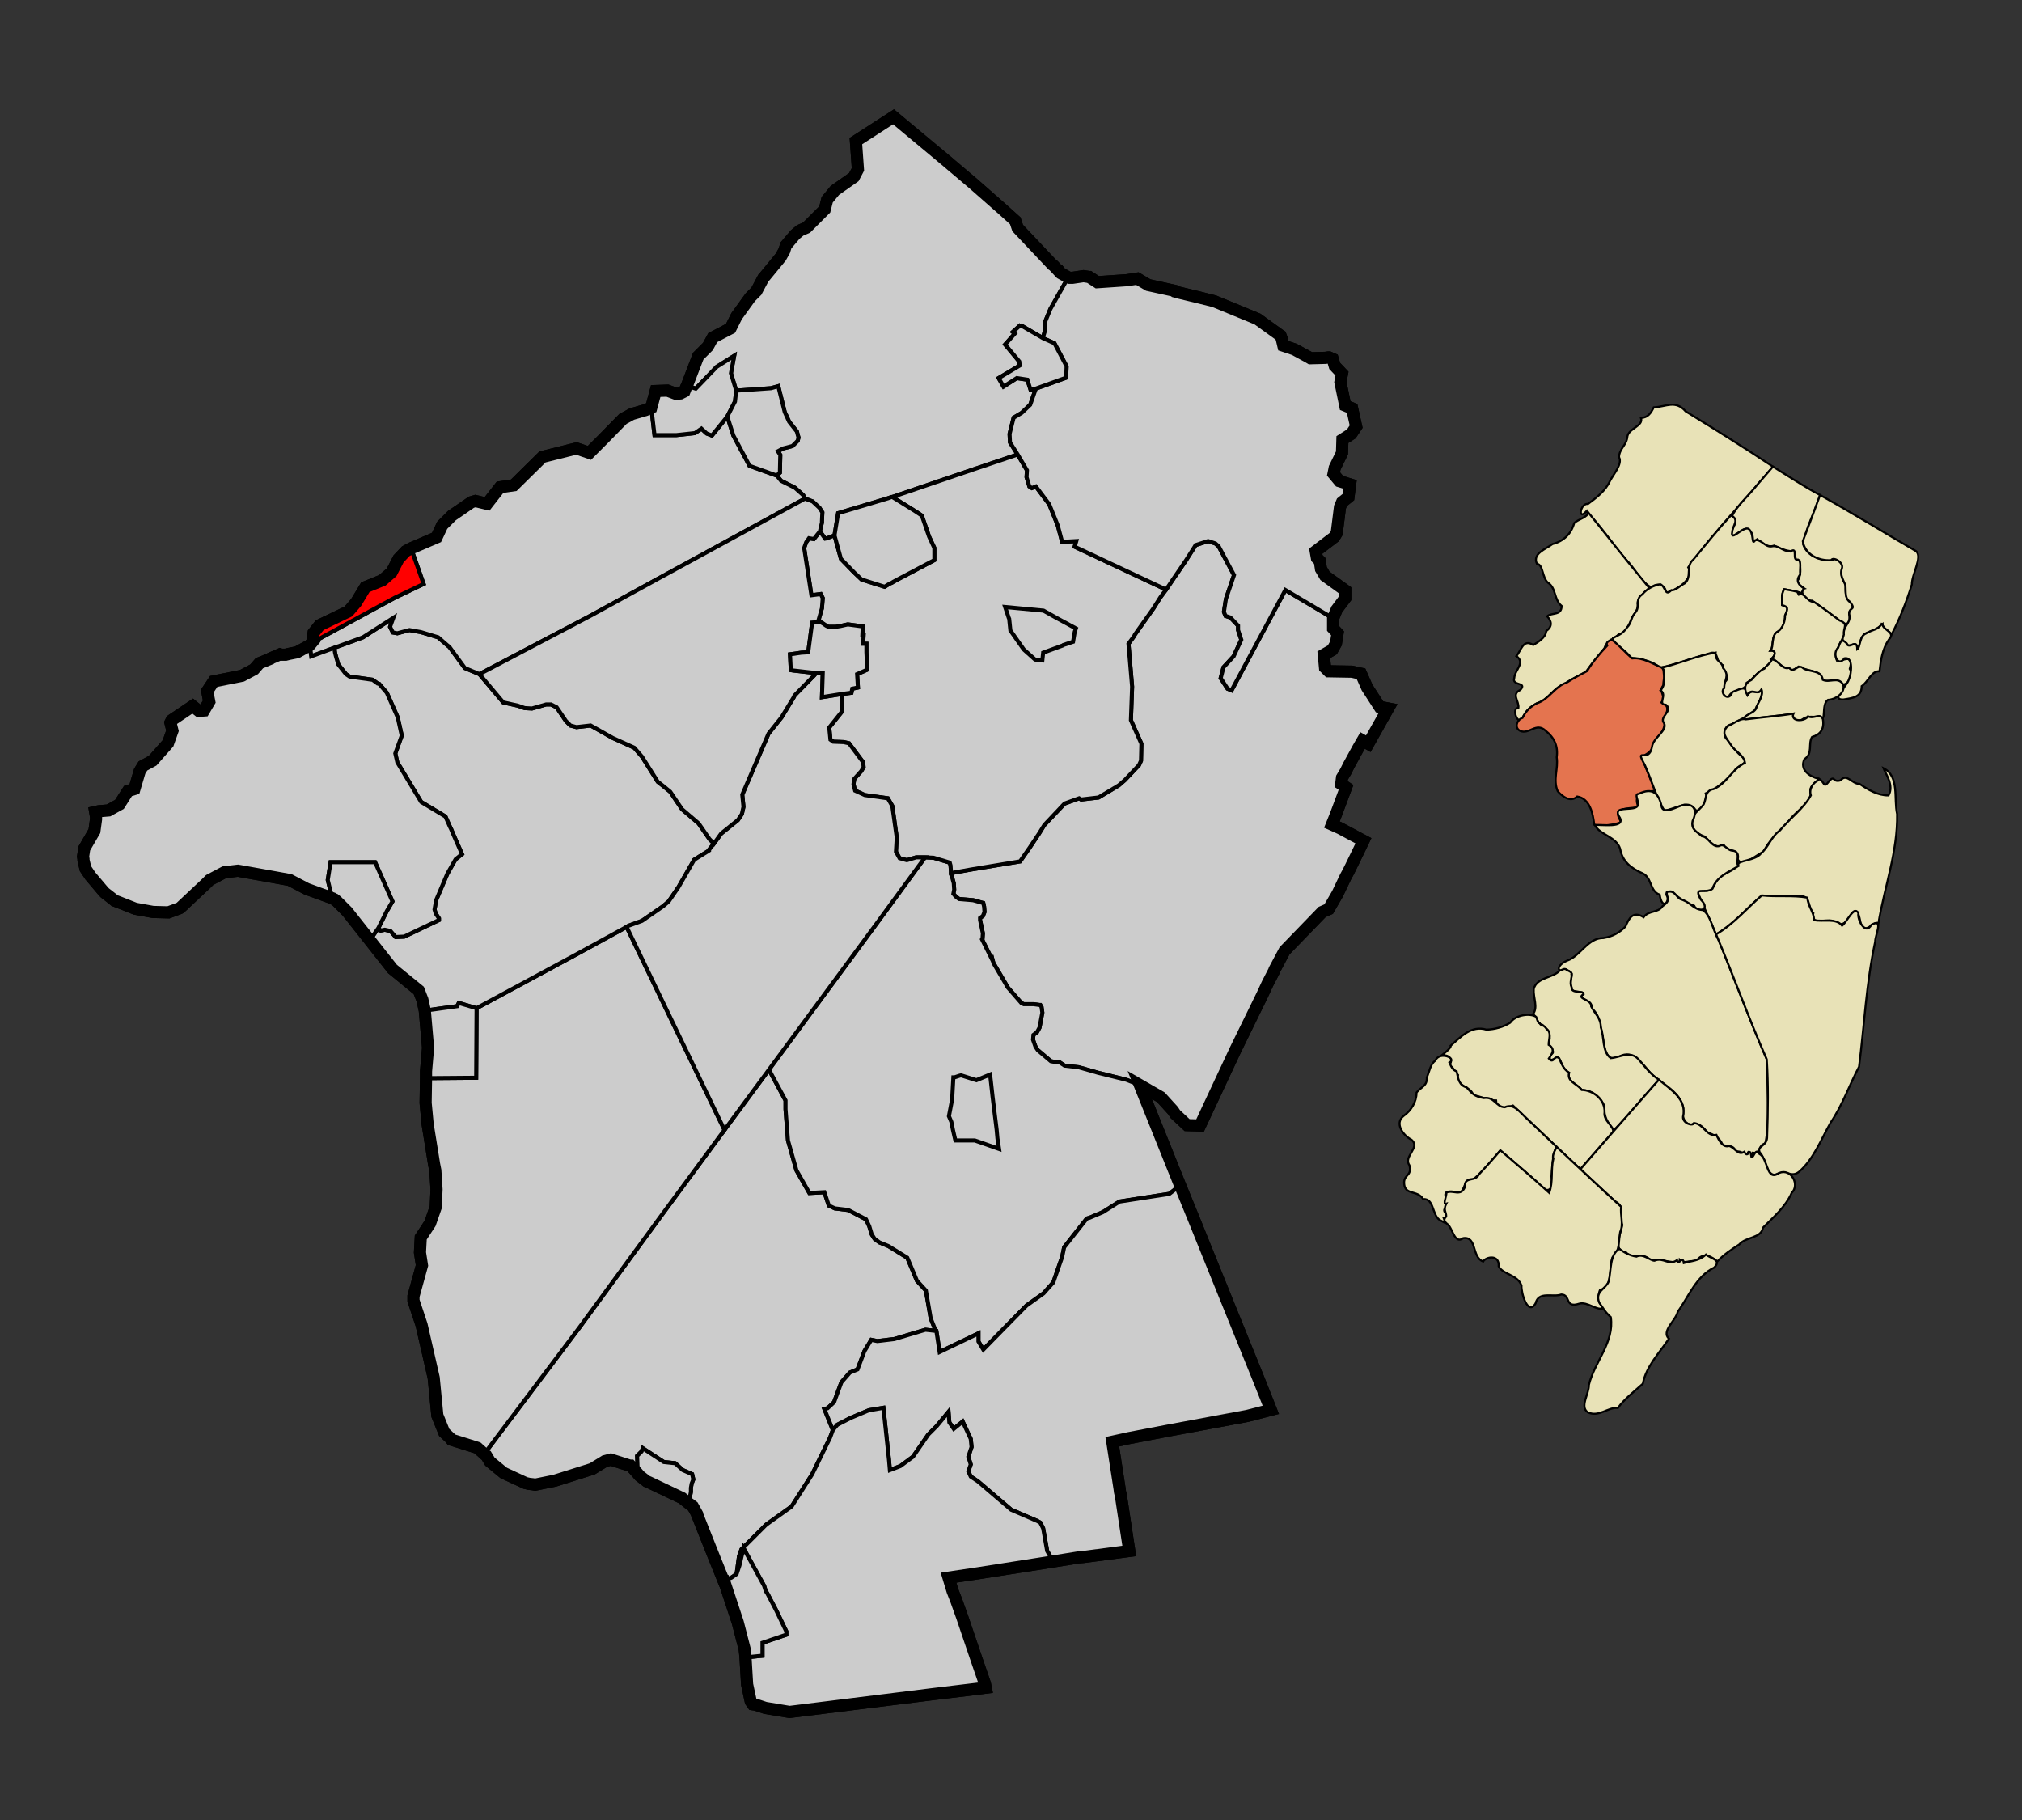
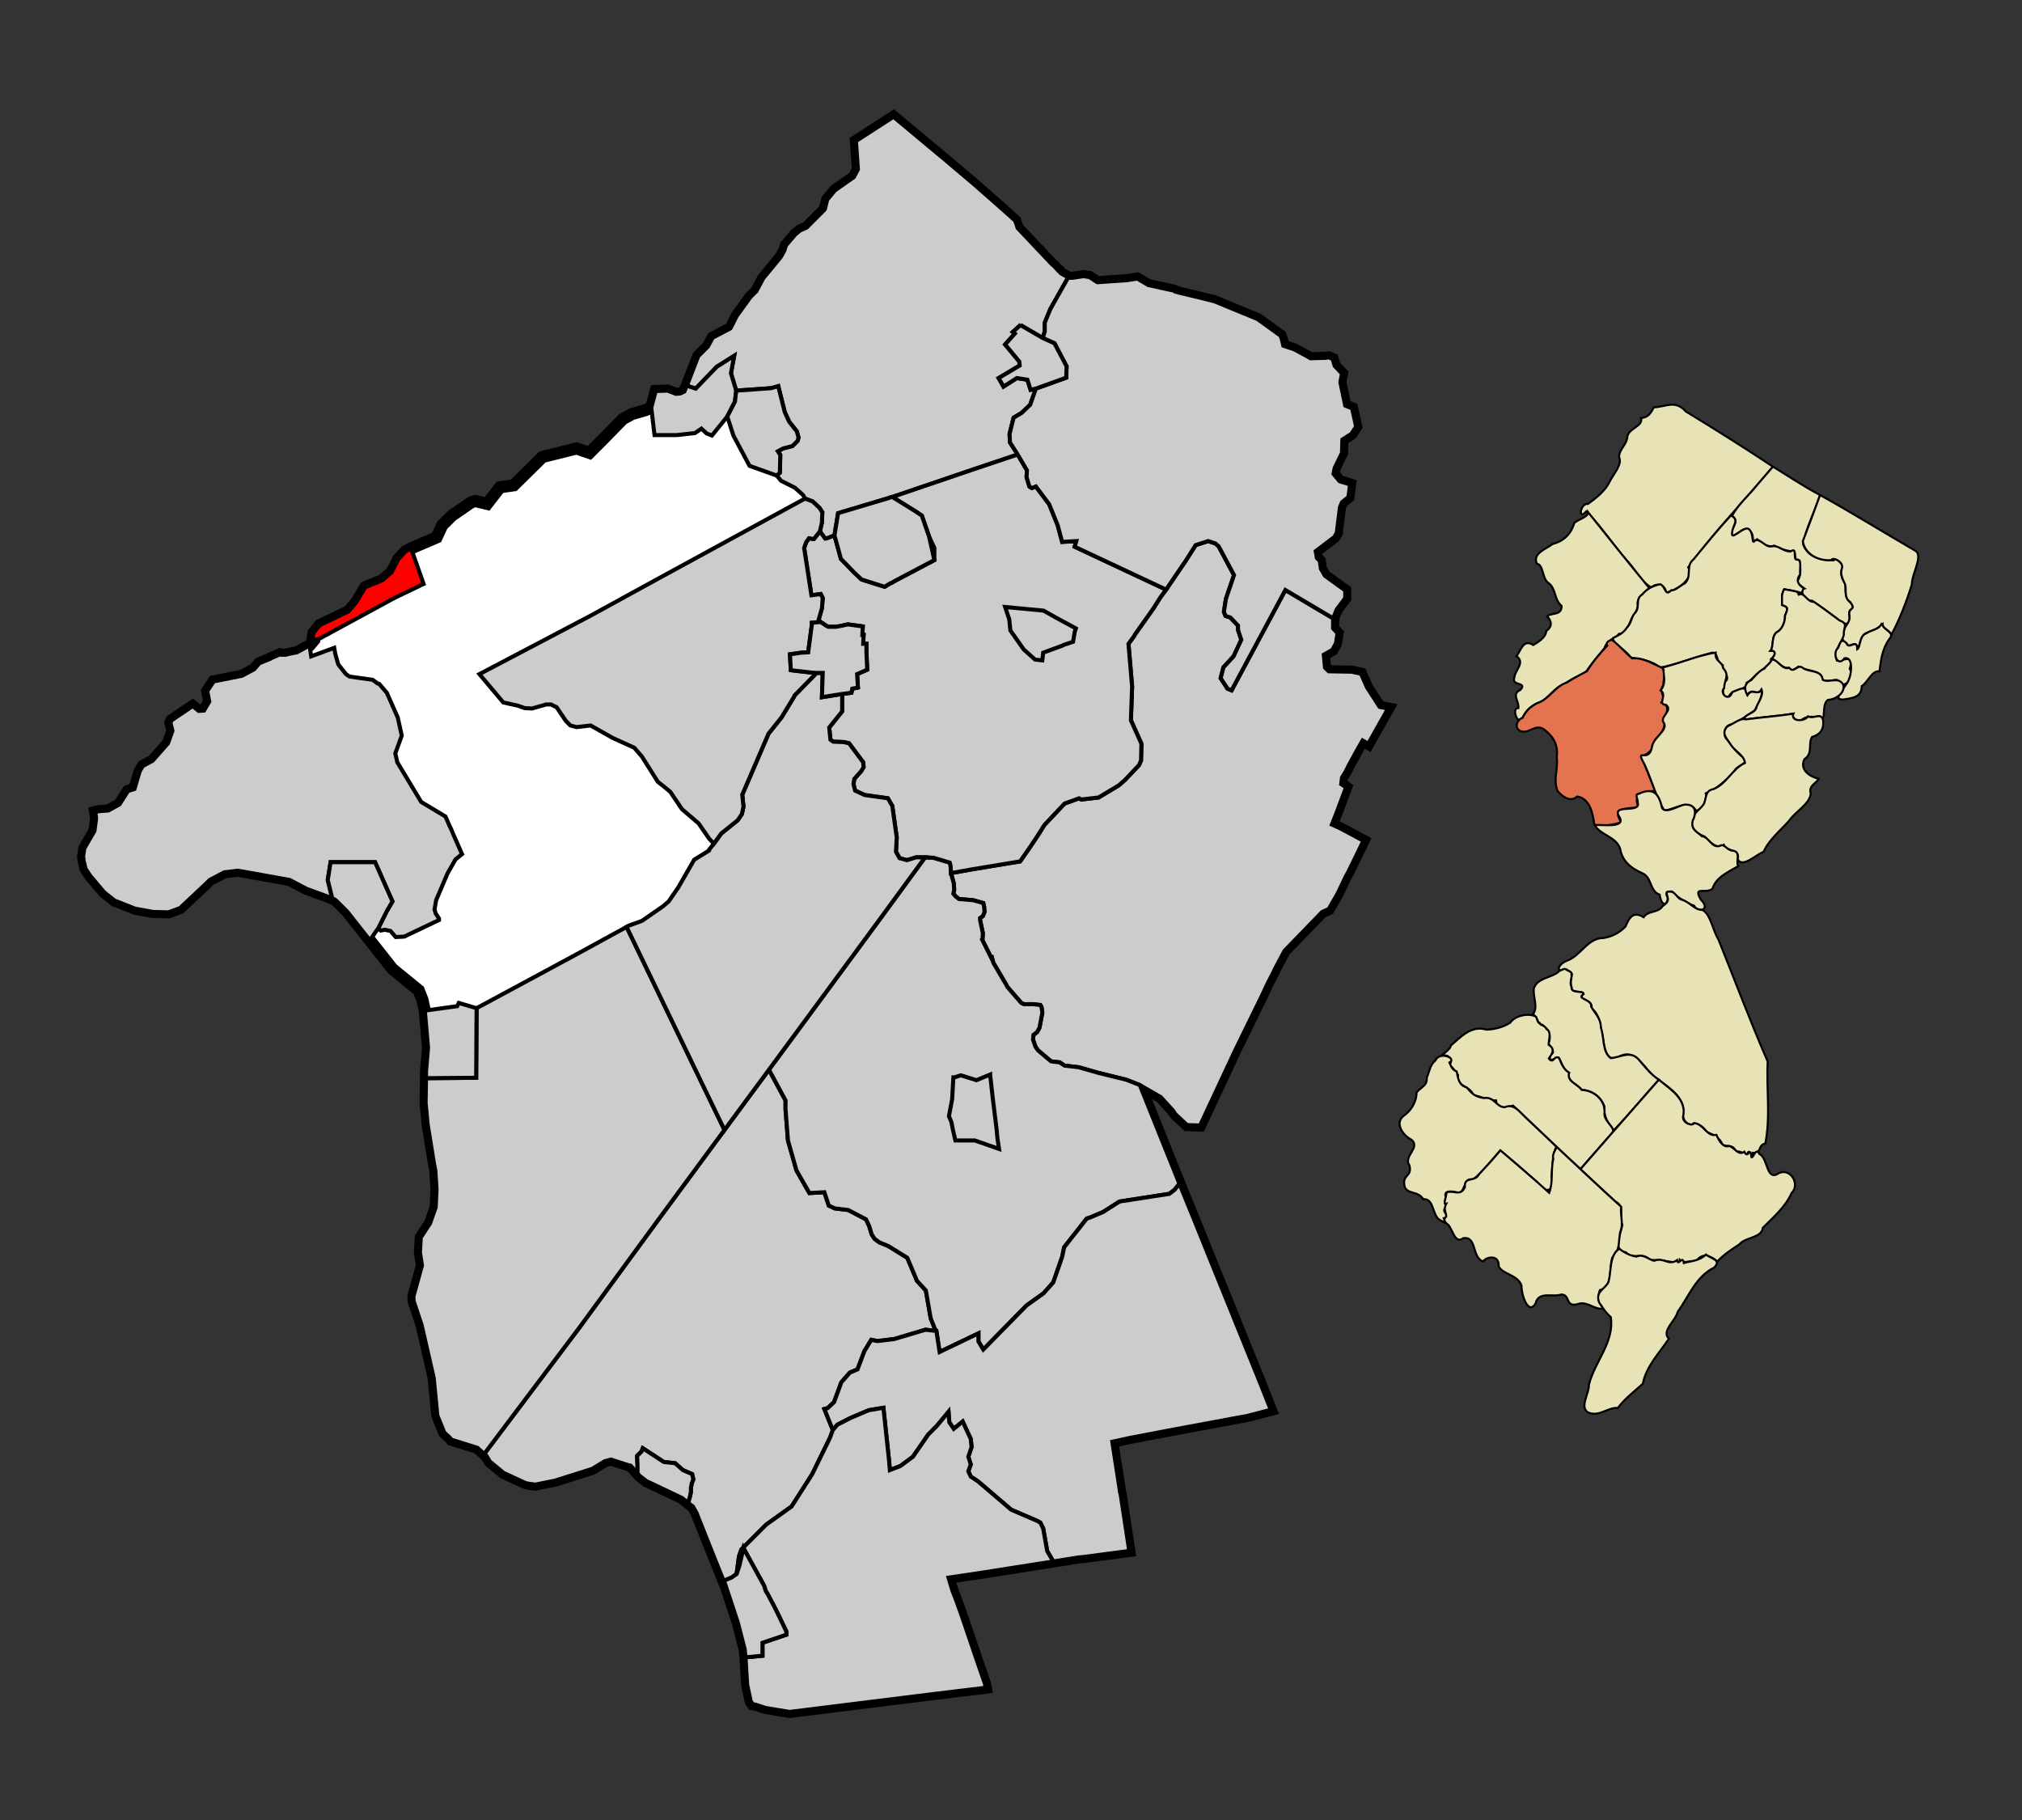
<svg xmlns="http://www.w3.org/2000/svg" xmlns:ns1="http://sodipodi.sourceforge.net/DTD/sodipodi-0.dtd" xmlns:ns2="http://www.inkscape.org/namespaces/inkscape" version="1.0" width="500" height="450" id="svg2716" ns1:version="0.32" ns2:version="0.45" ns1:docname="outputmap.svg" ns2:output_extension="org.inkscape.output.svg.inkscape" ns1:docbase="C:\files\wikibot" ns1:modified="true">
  <rect width="100%" height="100%" fill="#333333" stroke="none" />
  <defs id="defs2772" />
  <ns1:namedview ns2:window-height="579" ns2:window-width="748" ns2:pageshadow="2" ns2:pageopacity="0.0" guidetolerance="10.0" gridtolerance="10.0" objecttolerance="10.0" borderopacity="1.0" bordercolor="#666666" pagecolor="#ffffff" id="base" width="500px" height="450px" ns2:zoom="0.84" ns2:cx="250" ns2:cy="225" ns2:window-x="132" ns2:window-y="132" ns2:current-layer="svg2716" />
  <path id="019" style="fill:#ffffff;fill-opacity:1;fill-rule:evenodd;stroke:#000000;stroke-width:3px;stroke-linecap:butt;stroke-linejoin:miter;stroke-opacity:1" d="M 220.948,28.881 L 234.748,40.381 L 234.748,40.381 L 234.848,40.481 L 234.848,40.481 L 240.648,45.381 L 240.648,45.381 L 248.048,51.881 L 251.048,54.581 L 251.648,56.381 L 251.648,56.381 L 260.248,65.481 L 260.248,65.481 L 260.548,65.681 L 260.548,65.681 L 261.848,67.081 L 261.848,67.081 L 261.948,67.081 L 261.948,67.081 L 262.348,67.581 L 262.348,67.581 L 264.148,68.581 L 264.148,68.581 L 264.448,68.681 L 265.248,68.681 L 265.248,68.681 L 267.948,68.281 L 267.948,68.281 L 269.248,68.481 L 269.348,68.481 L 269.248,68.481 L 269.348,68.481 L 269.348,68.481 L 271.348,69.781 L 278.648,69.281 L 278.648,69.281 L 281.248,68.881 L 283.948,70.481 L 290.348,71.881 L 290.448,71.981 L 290.548,72.081 L 291.648,72.381 L 296.648,73.581 L 296.648,73.581 L 300.248,74.481 L 300.248,74.481 L 310.948,78.881 L 316.348,82.781 L 316.348,82.781 L 316.648,82.981 L 316.648,82.981 L 316.948,83.781 L 316.948,83.781 L 317.348,85.481 L 320.048,86.381 L 323.548,88.281 L 324.048,88.581 L 327.748,88.481 L 327.748,88.481 L 328.448,88.381 L 328.448,88.381 L 328.648,88.381 L 328.648,88.381 L 329.548,88.781 L 330.048,90.481 L 331.848,92.381 L 331.448,94.481 L 332.648,100.281 L 334.348,100.981 L 335.348,105.481 L 334.148,107.281 L 331.948,108.681 L 331.848,111.981 L 330.048,115.681 L 329.748,117.181 L 331.248,118.981 L 333.848,119.781 L 333.448,122.881 L 331.848,124.181 L 331.348,125.381 L 330.548,131.781 L 329.948,132.781 L 325.348,136.281 L 325.648,137.981 L 326.348,138.681 L 326.648,140.681 L 327.648,142.381 L 332.648,145.981 L 332.648,147.881 L 330.548,150.681 L 329.648,152.881 L 329.648,155.381 L 330.748,156.581 L 330.348,159.081 L 329.448,160.681 L 327.348,161.881 L 327.648,165.081 L 328.548,165.981 L 334.248,166.081 L 336.548,166.581 L 338.048,169.981 L 341.148,174.781 L 343.248,175.181 L 343.248,175.181 L 338.348,183.881 L 336.948,183.081 L 335.848,184.981 L 335.848,184.981 L 333.548,189.181 L 333.548,189.181 L 332.748,190.781 L 332.748,190.781 L 331.848,192.281 L 331.648,193.881 L 331.648,193.881 L 332.848,194.681 L 332.848,194.681 L 330.348,201.381 L 330.348,201.381 L 329.348,203.881 L 329.348,203.881 L 331.348,204.781 L 337.148,207.881 L 337.148,207.881 L 335.948,210.381 L 335.948,210.381 L 334.048,214.281 L 334.048,214.281 L 333.348,215.681 L 332.748,216.781 L 330.748,220.981 L 330.748,220.981 L 328.548,224.781 L 328.548,224.781 L 326.948,225.481 L 326.948,225.481 L 317.648,235.081 L 315.148,239.781 L 315.148,239.781 L 315.048,240.081 L 313.448,243.181 L 312.148,245.981 L 305.448,259.681 L 296.748,278.281 L 296.748,278.281 L 293.548,278.181 L 290.648,275.481 L 290.648,275.481 L 290.048,274.581 L 290.048,274.581 L 287.048,271.281 L 287.048,271.281 L 281.848,268.281 L 281.848,268.281 L 291.648,292.681 L 291.648,292.681 L 295.648,302.481 L 298.348,309.181 L 298.348,309.181 L 311.148,340.781 L 311.748,342.281 L 311.748,342.281 L 314.248,348.581 L 314.248,348.581 L 308.448,350.081 L 288.548,353.781 L 279.148,355.581 L 279.148,355.581 L 275.048,356.481 L 275.048,356.481 L 276.848,368.081 L 276.848,368.081 L 276.948,368.881 L 276.948,368.881 L 277.148,369.681 L 277.148,369.681 L 277.648,372.981 L 277.648,372.981 L 279.248,383.481 L 267.848,384.981 L 267.848,384.981 L 266.648,385.081 L 260.448,386.081 L 241.948,388.981 L 241.948,388.981 L 234.548,390.081 L 234.548,390.081 L 235.548,393.381 L 235.548,393.381 L 236.448,395.681 L 236.448,395.681 L 237.948,399.881 L 237.948,399.881 L 241.548,410.481 L 243.548,416.281 L 243.748,417.281 L 243.748,417.281 L 242.248,417.481 L 230.648,418.881 L 195.248,423.281 L 189.248,422.281 L 186.848,421.481 L 186.148,421.381 L 186.148,421.381 L 185.648,420.681 L 184.748,416.481 L 184.348,409.781 L 184.348,409.681 L 184.148,407.781 L 182.448,401.181 L 179.148,391.181 L 179.048,390.881 L 178.948,390.881 L 176.448,384.681 L 172.348,374.381 L 172.348,374.281 L 171.348,372.481 L 170.148,371.581 L 168.648,370.381 L 160.448,366.481 L 159.948,366.281 L 158.148,364.881 L 157.648,364.281 L 157.648,364.281 L 155.948,362.381 L 155.748,362.381 L 151.048,360.881 L 149.548,361.281 L 146.448,363.181 L 137.248,366.081 L 132.348,367.081 L 131.748,366.981 L 130.848,366.881 L 129.948,366.681 L 124.548,364.181 L 121.148,361.381 L 120.248,359.881 L 119.948,359.681 L 119.748,359.481 L 118.948,358.781 L 118.048,357.981 L 117.748,357.881 L 116.148,357.381 L 112.648,356.281 L 111.648,355.981 L 111.348,355.581 L 109.848,354.181 L 108.148,349.981 L 107.248,340.681 L 104.248,327.581 L 102.248,321.581 L 102.248,320.481 L 104.348,312.881 L 103.848,309.681 L 104.048,305.981 L 106.348,302.481 L 107.748,298.481 L 107.948,294.081 L 107.648,289.381 L 107.348,287.881 L 105.748,277.981 L 105.248,272.681 L 105.348,266.581 L 105.348,264.881 L 105.848,259.081 L 105.048,249.881 L 104.448,247.181 L 103.548,244.881 L 97.048,239.581 L 91.448,232.481 L 85.848,225.381 L 83.248,222.781 L 82.748,222.381 L 82.248,222.181 L 82.148,222.081 L 75.848,219.781 L 71.648,217.581 L 68.348,216.981 L 58.848,215.281 L 55.448,215.681 L 51.848,217.581 L 51.048,218.381 L 44.548,224.481 L 44.348,224.581 L 41.648,225.581 L 37.848,225.481 L 33.448,224.681 L 29.148,222.981 L 28.348,222.681 L 27.748,222.181 L 26.848,221.481 L 25.948,220.781 L 25.648,220.481 L 22.348,216.581 L 21.148,214.781 L 20.648,212.681 L 20.648,212.381 L 20.648,212.381 L 20.648,212.381 L 20.548,211.781 L 20.848,209.781 L 23.348,205.481 L 23.748,202.581 L 23.748,202.381 L 23.748,201.981 L 23.548,200.781 L 23.548,200.781 L 24.448,200.581 L 26.848,200.381 L 29.548,198.881 L 31.648,195.581 L 33.248,195.081 L 34.548,190.681 L 35.348,189.381 L 37.748,188.081 L 41.548,183.781 L 42.648,180.681 L 42.148,178.681 L 42.448,178.081 L 47.648,174.581 L 49.148,175.781 L 50.448,175.681 L 51.748,173.481 L 51.248,170.881 L 52.848,168.481 L 59.848,167.081 L 59.848,167.081 L 62.848,165.481 L 64.148,163.981 L 66.848,162.881 L 66.848,162.881 L 66.948,162.781 L 69.248,161.781 L 69.548,161.881 L 69.548,161.881 L 70.648,161.881 L 70.648,161.881 L 71.448,161.681 L 73.448,161.281 L 76.548,159.581 L 77.548,158.381 L 77.348,157.781 L 77.548,156.481 L 79.048,154.581 L 86.148,151.181 L 88.048,148.981 L 90.348,145.181 L 94.548,143.481 L 96.848,141.481 L 98.548,138.181 L 100.348,136.281 L 101.648,135.581 L 107.948,132.881 L 109.348,129.881 L 111.748,127.481 L 116.548,124.181 L 117.548,123.881 L 120.448,124.581 L 123.648,120.481 L 127.048,119.981 L 134.148,112.981 L 142.548,110.881 L 145.748,111.981 L 148.748,108.981 L 149.048,108.681 L 154.048,103.581 L 156.248,102.381 L 159.648,101.381 L 159.648,101.381 L 161.048,100.781 L 162.148,96.681 L 165.048,96.581 L 167.148,97.381 L 168.248,97.281 L 169.248,96.781 L 169.648,95.781 L 169.648,95.781 L 169.848,95.381 L 169.848,95.381 L 172.648,88.081 L 172.648,88.081 L 175.048,85.681 L 176.248,83.481 L 180.648,81.181 L 182.148,78.181 L 185.548,73.481 L 185.548,73.481 L 187.048,71.981 L 187.048,71.981 L 188.748,68.781 L 188.748,68.781 L 189.348,68.081 L 189.348,68.081 L 193.048,63.581 L 193.948,61.981 L 193.948,61.981 L 194.348,60.681 L 194.348,60.681 L 196.648,57.981 L 197.848,56.981 L 199.448,56.281 L 203.948,51.781 L 204.548,49.381 L 206.448,47.081 L 211.148,43.781 L 212.148,41.881 L 211.648,34.881 L 220.948,28.881 z " />
  <path id="62250" style="fill:#cccccc;fill-opacity:1;fill-rule:evenodd;stroke:#000000;stroke-width:1px;stroke-linecap:butt;stroke-linejoin:miter;stroke-opacity:1" d="M 288.348,145.781 L 293.248,138.581 L 295.348,135.281 L 295.348,135.281 L 295.648,134.781 L 298.748,133.781 L 300.548,134.381 L 301.348,135.081 L 305.148,142.181 L 303.148,148.081 L 302.648,151.281 L 303.048,152.281 L 304.248,152.681 L 306.148,154.681 L 306.148,155.781 L 306.948,158.181 L 305.048,162.281 L 302.548,164.981 L 301.848,167.681 L 303.548,170.281 L 304.548,170.681 L 317.848,145.881 L 329.648,152.881 L 329.648,152.881 L 329.648,155.381 L 330.748,156.581 L 330.348,159.081 L 329.448,160.681 L 327.348,161.881 L 327.648,165.081 L 328.548,165.981 L 334.248,166.081 L 336.548,166.581 L 338.048,169.981 L 341.148,174.781 L 343.248,175.181 L 343.248,175.181 L 338.348,183.881 L 336.948,183.081 L 335.848,184.981 L 335.848,184.981 L 333.548,189.181 L 333.548,189.181 L 332.748,190.781 L 332.748,190.781 L 331.848,192.281 L 331.648,193.881 L 331.648,193.881 L 332.848,194.681 L 332.848,194.681 L 330.348,201.381 L 330.348,201.381 L 329.348,203.881 L 329.348,203.881 L 331.348,204.781 L 337.148,207.881 L 337.148,207.881 L 335.948,210.381 L 335.948,210.381 L 334.048,214.281 L 334.048,214.281 L 333.348,215.681 L 332.748,216.781 L 330.748,220.981 L 330.748,220.981 L 328.548,224.781 L 328.548,224.781 L 326.948,225.481 L 326.948,225.481 L 317.648,235.081 L 315.148,239.781 L 315.148,239.781 L 315.048,240.081 L 313.448,243.181 L 312.148,245.981 L 305.448,259.681 L 296.748,278.281 L 296.748,278.281 L 293.548,278.181 L 290.648,275.481 L 290.648,275.481 L 290.048,274.581 L 290.048,274.581 L 287.048,271.281 L 287.048,271.281 L 281.848,268.281 L 281.848,268.281 L 278.548,266.981 L 271.648,265.281 L 266.748,263.881 L 266.748,263.881 L 263.248,263.481 L 262.048,262.681 L 260.348,262.481 L 259.848,262.381 L 256.648,259.681 L 256.048,258.781 L 255.448,257.081 L 255.548,255.881 L 256.448,255.181 L 257.048,254.081 L 257.748,250.381 L 257.548,248.981 L 257.248,248.481 L 257.048,248.481 L 257.048,248.481 L 255.548,248.281 L 253.148,248.281 L 252.548,247.981 L 249.148,244.081 L 248.648,243.181 L 245.648,238.081 L 245.348,236.981 L 245.248,237.081 L 242.848,232.281 L 242.948,232.181 L 243.048,230.781 L 242.348,227.481 L 242.348,226.981 L 243.048,226.481 L 243.448,225.481 L 243.348,224.181 L 243.148,223.281 L 240.648,222.581 L 237.148,222.281 L 236.348,221.681 L 235.748,220.981 L 235.948,219.981 L 235.848,218.381 L 235.148,215.881 L 235.148,215.881 L 240.148,214.981 L 252.248,212.981 L 254.548,209.681 L 256.548,206.681 L 256.948,206.081 L 258.248,203.981 L 263.248,198.681 L 266.848,197.381 L 267.348,197.681 L 271.648,197.181 L 276.648,194.181 L 278.148,192.881 L 281.648,189.181 L 282.148,188.081 L 282.248,183.881 L 279.648,178.081 L 279.948,169.781 L 279.048,159.181 L 280.448,157.281 L 280.648,156.881 L 285.248,150.381 L 285.748,149.581 L 285.748,149.581 L 286.948,147.681 L 288.348,145.781 z " />
  <path id="17170" style="fill:#cccccc;fill-opacity:1;fill-rule:evenodd;stroke:#000000;stroke-width:1px;stroke-linecap:butt;stroke-linejoin:miter;stroke-opacity:1" d="M 209.748,299.181 L 214.148,301.481 L 214.948,303.181 L 215.548,305.181 L 216.248,306.281 L 217.448,307.181 L 219.648,308.081 L 224.348,310.981 L 226.748,316.681 L 228.948,319.081 L 230.148,325.981 L 231.148,328.481 L 231.548,329.081 L 231.548,329.081 L 228.848,328.781 L 221.148,331.081 L 216.948,331.581 L 215.448,331.281 L 213.748,334.081 L 212.048,338.581 L 212.048,338.581 L 210.148,339.381 L 208.048,341.781 L 206.248,346.681 L 204.648,348.181 L 203.848,348.381 L 205.948,353.581 L 205.948,353.581 L 205.248,355.481 L 200.848,364.481 L 195.748,372.481 L 189.448,376.981 L 183.348,383.081 L 182.748,384.781 L 182.148,389.181 L 182.148,389.181 L 180.848,390.081 L 179.848,390.481 L 178.948,390.881 L 178.948,390.881 L 176.448,384.681 L 172.348,374.381 L 172.348,374.281 L 171.348,372.481 L 170.148,371.581 L 170.148,371.581 L 170.648,369.881 L 170.848,368.881 L 170.848,367.881 L 171.048,366.781 L 171.448,365.781 L 171.148,364.481 L 168.848,363.481 L 166.948,361.781 L 164.148,361.481 L 158.948,358.081 L 158.648,358.881 L 157.548,359.981 L 157.548,359.981 L 157.648,362.481 L 157.648,363.081 L 157.648,364.281 L 157.648,364.281 L 155.948,362.381 L 155.748,362.381 L 151.048,360.881 L 149.548,361.281 L 146.448,363.181 L 137.248,366.081 L 132.348,367.081 L 131.748,366.981 L 130.848,366.881 L 129.948,366.681 L 124.548,364.181 L 121.148,361.381 L 120.248,359.881 L 119.948,359.681 L 119.748,359.481 L 119.748,359.481 L 143.248,328.281 L 163.148,301.081 L 179.148,279.381 L 179.148,279.381 L 190.148,264.481 L 190.148,264.481 L 194.248,272.081 L 194.248,274.281 L 194.848,281.981 L 196.948,289.381 L 200.148,294.981 L 203.848,294.781 L 204.948,298.081 L 206.448,298.781 L 209.748,299.181 z " />
  <path id="61920" style="fill:#cccccc;fill-opacity:1;fill-rule:evenodd;stroke:#000000;stroke-width:1px;stroke-linecap:butt;stroke-linejoin:miter;stroke-opacity:1" d="M 228.748,211.981 L 230.848,212.081 L 234.848,213.281 L 235.048,213.981 L 235.148,215.481 L 235.148,215.881 L 235.148,215.881 L 235.848,218.381 L 235.948,219.981 L 235.748,220.981 L 236.348,221.681 L 237.148,222.281 L 240.648,222.581 L 243.148,223.281 L 243.348,224.181 L 243.448,225.481 L 243.048,226.481 L 242.348,226.981 L 242.348,227.481 L 243.048,230.781 L 242.948,232.181 L 242.848,232.281 L 245.248,237.081 L 245.348,236.981 L 245.648,238.081 L 248.648,243.181 L 249.148,244.081 L 252.548,247.981 L 253.148,248.281 L 255.548,248.281 L 257.048,248.481 L 257.048,248.481 L 257.248,248.481 L 257.548,248.981 L 257.748,250.381 L 257.048,254.081 L 256.448,255.181 L 255.548,255.881 L 255.448,257.081 L 256.048,258.781 L 256.648,259.681 L 259.848,262.381 L 260.348,262.481 L 262.048,262.681 L 263.248,263.481 L 266.748,263.881 L 266.748,263.881 L 271.648,265.281 L 278.548,266.981 L 281.848,268.281 L 281.848,268.281 L 291.648,292.681 L 291.648,292.681 L 290.448,294.181 L 289.148,295.181 L 276.848,297.081 L 272.748,299.681 L 269.448,301.081 L 268.748,301.281 L 268.748,301.281 L 263.148,308.381 L 262.648,310.781 L 260.448,317.081 L 258.048,319.781 L 253.848,322.781 L 243.148,333.681 L 243.148,333.681 L 241.948,331.681 L 241.948,331.681 L 241.948,329.681 L 241.948,329.681 L 232.348,334.281 L 231.548,329.081 L 231.548,329.081 L 231.148,328.481 L 230.148,325.981 L 228.948,319.081 L 226.748,316.681 L 224.348,310.981 L 219.648,308.081 L 217.448,307.181 L 216.248,306.281 L 215.548,305.181 L 214.948,303.181 L 214.148,301.481 L 209.748,299.181 L 209.748,299.181 L 206.448,298.781 L 204.948,298.081 L 203.848,294.781 L 200.148,294.981 L 196.948,289.381 L 194.848,281.981 L 194.248,274.281 L 194.248,272.081 L 190.148,264.481 L 190.148,264.481 L 212.548,234.081 L 216.748,228.381 L 228.748,211.981 z " />
  <path id="37065" style="fill:#cccccc;fill-opacity:1;fill-rule:evenodd;stroke:#000000;stroke-width:1px;stroke-linecap:butt;stroke-linejoin:miter;stroke-opacity:1" d="M 117.848,249.281 L 142.148,236.181 L 154.948,229.181 L 154.948,229.181 L 177.548,276.081 L 179.148,279.381 L 179.148,279.381 L 163.148,301.081 L 143.248,328.281 L 119.748,359.481 L 119.748,359.481 L 118.948,358.781 L 118.048,357.981 L 117.748,357.881 L 116.148,357.381 L 112.648,356.281 L 111.648,355.981 L 111.348,355.581 L 109.848,354.181 L 108.148,349.981 L 107.248,340.681 L 104.248,327.581 L 102.248,321.581 L 102.248,320.481 L 104.348,312.881 L 103.848,309.681 L 104.048,305.981 L 106.348,302.481 L 107.748,298.481 L 107.948,294.081 L 107.648,289.381 L 107.348,287.881 L 105.748,277.981 L 105.248,272.681 L 105.348,266.581 L 105.348,266.581 L 117.748,266.481 L 117.848,249.281 z " />
  <path id="18820" style="fill:#cccccc;fill-opacity:1;fill-rule:evenodd;stroke:#000000;stroke-width:1px;stroke-linecap:butt;stroke-linejoin:miter;stroke-opacity:1" d="M 291.648,292.681 L 295.648,302.481 L 298.348,309.181 L 298.348,309.181 L 311.148,340.781 L 311.748,342.281 L 311.748,342.281 L 314.248,348.581 L 314.248,348.581 L 308.448,350.081 L 288.548,353.781 L 279.148,355.581 L 279.148,355.581 L 275.048,356.481 L 275.048,356.481 L 276.848,368.081 L 276.848,368.081 L 276.948,368.881 L 276.948,368.881 L 277.148,369.681 L 277.148,369.681 L 277.648,372.981 L 277.648,372.981 L 279.248,383.481 L 267.848,384.981 L 267.848,384.981 L 266.648,385.081 L 260.448,386.081 L 260.448,386.081 L 258.948,383.481 L 257.948,377.881 L 257.248,376.481 L 256.548,376.081 L 256.548,376.081 L 250.048,373.281 L 241.848,366.281 L 240.048,365.081 L 240.048,365.081 L 239.448,363.781 L 240.048,362.081 L 239.448,360.181 L 240.248,357.781 L 240.048,355.781 L 238.048,351.481 L 235.848,353.281 L 234.748,351.681 L 234.748,351.681 L 234.548,349.081 L 231.648,352.581 L 229.548,354.681 L 225.748,360.181 L 222.648,362.481 L 220.048,363.481 L 219.848,361.181 L 218.448,348.081 L 214.848,348.681 L 210.348,350.581 L 207.048,352.281 L 205.948,353.581 L 205.948,353.581 L 203.848,348.381 L 204.648,348.181 L 206.248,346.681 L 208.048,341.781 L 210.148,339.381 L 212.048,338.581 L 212.048,338.581 L 213.748,334.081 L 215.448,331.281 L 216.948,331.581 L 221.148,331.081 L 228.848,328.781 L 231.548,329.081 L 231.548,329.081 L 232.348,334.281 L 241.948,329.681 L 241.948,329.681 L 241.948,331.681 L 241.948,331.681 L 243.148,333.681 L 243.148,333.681 L 253.848,322.781 L 258.048,319.781 L 260.448,317.081 L 262.648,310.781 L 263.148,308.381 L 268.748,301.281 L 268.748,301.281 L 269.448,301.081 L 272.748,299.681 L 276.848,297.081 L 289.148,295.181 L 290.448,294.181 L 291.648,292.681 z " />
  <path id="39660" style="fill:#cccccc;fill-opacity:1;fill-rule:evenodd;stroke:#000000;stroke-width:1px;stroke-linecap:butt;stroke-linejoin:miter;stroke-opacity:1" d="M 220.948,28.881 L 234.748,40.381 L 234.748,40.381 L 234.848,40.481 L 234.848,40.481 L 240.648,45.381 L 240.648,45.381 L 248.048,51.881 L 251.048,54.581 L 251.648,56.381 L 251.648,56.381 L 260.248,65.481 L 260.248,65.481 L 260.548,65.681 L 260.548,65.681 L 261.848,67.081 L 261.848,67.081 L 261.948,67.081 L 261.948,67.081 L 262.348,67.581 L 262.348,67.581 L 264.148,68.581 L 264.148,68.581 L 259.748,76.381 L 258.348,79.781 L 258.348,81.981 L 257.848,83.581 L 257.848,83.581 L 252.348,80.381 L 252.448,80.281 L 250.448,82.081 L 250.948,82.481 L 248.548,85.181 L 252.048,89.381 L 252.148,90.381 L 246.948,93.481 L 248.148,95.581 L 251.448,93.481 L 254.048,93.881 L 254.848,96.381 L 256.148,96.081 L 256.148,96.081 L 254.748,100.081 L 254.748,100.081 L 252.648,102.081 L 250.648,103.281 L 249.648,107.281 L 249.748,109.381 L 251.648,112.381 L 251.648,112.381 L 240.348,116.181 L 220.648,122.881 L 220.648,122.881 L 220.448,122.881 L 220.448,122.881 L 219.648,123.181 L 207.248,126.881 L 207.248,126.881 L 206.348,132.381 L 206.348,132.381 L 206.348,132.381 L 204.548,133.081 L 204.048,133.181 L 202.748,131.381 L 202.748,131.381 L 203.248,129.181 L 203.248,128.881 L 203.248,128.881 L 203.348,126.681 L 202.648,125.581 L 200.948,123.981 L 199.048,123.281 L 199.048,123.281 L 198.748,122.681 L 198.648,122.481 L 198.348,122.181 L 196.548,120.581 L 193.148,118.881 L 192.248,117.781 L 192.048,117.581 L 192.048,117.581 L 192.848,116.881 L 192.948,112.481 L 192.348,111.581 L 193.648,110.881 L 195.948,110.281 L 197.248,108.981 L 197.448,108.181 L 197.048,106.681 L 195.148,104.281 L 194.048,101.881 L 192.448,95.481 L 190.648,95.981 L 186.448,96.281 L 182.048,96.581 L 182.048,96.581 L 180.748,92.281 L 181.548,87.981 L 177.248,90.681 L 172.048,96.081 L 169.848,95.381 L 169.848,95.381 L 172.648,88.081 L 172.648,88.081 L 175.048,85.681 L 176.248,83.481 L 180.648,81.181 L 182.148,78.181 L 185.548,73.481 L 185.548,73.481 L 187.048,71.981 L 187.048,71.981 L 188.748,68.781 L 188.748,68.781 L 189.348,68.081 L 189.348,68.081 L 193.048,63.581 L 193.948,61.981 L 193.948,61.981 L 194.348,60.681 L 194.348,60.681 L 196.648,57.981 L 197.848,56.981 L 199.448,56.281 L 203.948,51.781 L 204.548,49.381 L 206.448,47.081 L 211.148,43.781 L 212.148,41.881 L 211.648,34.881 L 220.948,28.881 z " />
  <path id="13750" style="fill:#cccccc;fill-opacity:1;fill-rule:evenodd;stroke:#000000;stroke-width:1px;stroke-linecap:butt;stroke-linejoin:miter;stroke-opacity:1" d="M 251.648,112.381 L 253.948,116.281 L 253.848,117.981 L 254.548,120.281 L 254.548,120.281 L 255.148,120.681 L 256.148,120.281 L 259.448,124.681 L 261.548,129.881 L 262.648,133.981 L 262.648,133.981 L 266.148,133.781 L 265.748,135.181 L 288.348,145.781 L 288.348,145.781 L 286.948,147.681 L 285.748,149.581 L 285.748,149.581 L 285.248,150.381 L 280.648,156.881 L 280.448,157.281 L 279.048,159.181 L 279.948,169.781 L 279.648,178.081 L 282.248,183.881 L 282.148,188.081 L 281.648,189.181 L 278.148,192.881 L 276.648,194.181 L 271.648,197.181 L 267.348,197.681 L 266.848,197.381 L 263.248,198.681 L 258.248,203.981 L 256.948,206.081 L 256.548,206.681 L 254.548,209.681 L 252.248,212.981 L 240.148,214.981 L 235.148,215.881 L 235.148,215.881 L 235.148,215.481 L 235.048,213.981 L 234.848,213.281 L 230.848,212.081 L 228.748,211.981 L 228.748,211.981 L 226.548,211.981 L 224.248,212.681 L 222.448,212.181 L 221.548,210.581 L 221.748,207.081 L 220.648,199.281 L 219.548,197.381 L 213.848,196.581 L 211.448,195.481 L 211.048,193.881 L 211.248,192.581 L 212.948,190.681 L 213.548,189.681 L 213.448,188.481 L 209.948,183.781 L 208.648,183.481 L 206.048,183.381 L 205.348,182.881 L 205.048,179.881 L 208.248,175.881 L 208.248,171.581 L 208.248,171.581 L 210.548,171.281 L 210.748,170.281 L 212.148,169.981 L 211.948,166.681 L 214.448,165.581 L 214.248,161.281 L 214.248,160.481 L 214.248,159.181 L 214.248,159.181 L 213.448,159.181 L 213.548,156.981 L 213.248,156.981 L 213.348,154.881 L 209.648,154.381 L 207.848,154.781 L 206.648,154.981 L 204.848,154.981 L 204.848,154.981 L 204.248,154.681 L 203.548,154.181 L 202.848,153.781 L 202.848,153.781 L 202.448,153.181 L 203.248,150.381 L 203.448,147.881 L 202.948,146.881 L 200.648,147.181 L 198.848,135.481 L 199.348,134.081 L 200.048,133.081 L 201.248,133.281 L 202.748,131.381 L 202.748,131.381 L 204.048,133.181 L 204.548,133.081 L 206.348,132.381 L 206.348,132.381 L 206.348,132.381 L 207.948,138.181 L 211.248,141.581 L 213.048,143.281 L 218.748,145.081 L 220.048,144.281 L 220.548,144.081 L 220.848,143.881 L 221.948,143.281 L 231.048,138.481 L 231.048,135.481 L 229.748,132.681 L 227.948,127.481 L 226.448,126.481 L 221.148,123.181 L 220.648,122.881 L 220.648,122.881 L 240.348,116.181 L 251.648,112.381 z " />
-   <path id="00550" style="fill:#cccccc;fill-opacity:1;fill-rule:evenodd;stroke:#000000;stroke-width:1px;stroke-linecap:butt;stroke-linejoin:miter;stroke-opacity:1" d="M 118.548,166.681 L 124.448,173.681 L 128.048,174.481 L 129.748,175.081 L 131.548,175.181 L 135.048,174.181 L 136.248,174.181 L 137.648,174.881 L 139.948,178.281 L 141.048,179.381 L 142.548,179.781 L 146.048,179.381 L 151.548,182.481 L 156.848,184.881 L 158.748,187.081 L 162.648,193.281 L 164.048,194.381 L 165.748,195.781 L 168.648,200.081 L 172.748,203.581 L 175.448,207.481 L 176.548,208.581 L 176.548,208.581 L 175.348,210.081 L 175.348,210.281 L 175.348,210.281 L 171.648,212.581 L 167.748,219.381 L 165.348,222.881 L 163.948,224.081 L 158.748,227.681 L 155.448,228.881 L 154.948,229.181 L 154.948,229.181 L 142.148,236.181 L 117.848,249.281 L 117.848,249.281 L 113.448,247.981 L 113.048,248.781 L 105.048,249.881 L 105.048,249.881 L 104.448,247.181 L 103.548,244.881 L 97.048,239.581 L 91.448,232.481 L 91.448,232.481 L 93.548,229.481 L 93.548,229.481 L 94.148,230.081 L 95.148,229.881 L 96.548,230.181 L 97.848,231.681 L 99.948,231.581 L 108.548,227.481 L 108.548,227.081 L 107.748,225.881 L 107.448,224.881 L 107.848,222.581 L 110.648,215.981 L 112.648,212.481 L 114.248,211.181 L 114.248,211.181 L 112.048,206.181 L 112.048,206.181 L 111.548,204.981 L 111.248,204.381 L 110.148,201.881 L 104.148,198.281 L 98.248,188.481 L 98.248,188.481 L 97.748,186.281 L 99.348,181.881 L 98.348,177.381 L 95.648,171.281 L 93.748,169.081 L 93.348,168.981 L 92.148,168.081 L 86.448,167.281 L 85.548,166.681 L 83.648,164.281 L 83.048,162.181 L 82.848,161.381 L 82.648,160.181 L 82.648,160.181 L 89.748,157.581 L 97.248,152.781 L 96.448,154.981 L 97.148,156.381 L 98.248,156.581 L 101.248,155.781 L 104.048,156.281 L 108.348,157.581 L 110.648,159.581 L 111.148,159.981 L 114.948,165.181 L 118.548,166.681 z " />
-   <path id="05650" style="fill:#cccccc;fill-opacity:1;fill-rule:evenodd;stroke:#000000;stroke-width:1px;stroke-linecap:butt;stroke-linejoin:miter;stroke-opacity:1" d="M 159.648,101.381 L 161.048,100.781 L 161.048,100.781 L 161.848,107.581 L 167.248,107.581 L 171.848,107.081 L 173.448,105.981 L 174.748,107.181 L 176.048,107.681 L 179.848,102.981 L 179.848,102.981 L 181.348,107.681 L 185.348,115.181 L 192.048,117.581 L 192.048,117.581 L 192.248,117.781 L 193.148,118.881 L 196.548,120.581 L 198.348,122.181 L 198.648,122.481 L 198.748,122.681 L 199.048,123.281 L 199.048,123.281 L 162.548,143.181 L 145.948,152.281 L 118.548,166.681 L 118.548,166.681 L 114.948,165.181 L 111.148,159.981 L 110.648,159.581 L 108.348,157.581 L 104.048,156.281 L 101.248,155.781 L 98.248,156.581 L 97.148,156.381 L 96.448,154.981 L 97.248,152.781 L 89.748,157.581 L 82.648,160.181 L 82.648,160.181 L 76.948,162.281 L 76.548,159.581 L 76.548,159.581 L 77.548,158.381 L 77.548,158.381 L 79.048,157.881 L 97.648,147.781 L 104.748,144.381 L 101.648,135.581 L 101.648,135.581 L 107.948,132.881 L 109.348,129.881 L 111.748,127.481 L 116.548,124.181 L 117.548,123.881 L 120.448,124.581 L 123.648,120.481 L 127.048,119.981 L 134.148,112.981 L 142.548,110.881 L 145.748,111.981 L 148.748,108.981 L 149.048,108.681 L 154.048,103.581 L 156.248,102.381 L 159.648,101.381 z " />
  <path id="72510" style="fill:#cccccc;fill-opacity:1;fill-rule:evenodd;stroke:#000000;stroke-width:1px;stroke-linecap:butt;stroke-linejoin:miter;stroke-opacity:1" d="M 267.948,68.281 L 269.248,68.481 L 269.348,68.481 L 269.248,68.481 L 269.348,68.481 L 269.348,68.481 L 271.348,69.781 L 278.648,69.281 L 278.648,69.281 L 281.248,68.881 L 283.948,70.481 L 290.348,71.881 L 290.448,71.981 L 290.548,72.081 L 291.648,72.381 L 296.648,73.581 L 296.648,73.581 L 300.248,74.481 L 300.248,74.481 L 310.948,78.881 L 316.348,82.781 L 316.348,82.781 L 316.648,82.981 L 316.648,82.981 L 316.948,83.781 L 316.948,83.781 L 317.348,85.481 L 320.048,86.381 L 323.548,88.281 L 324.048,88.581 L 327.748,88.481 L 327.748,88.481 L 328.448,88.381 L 328.448,88.381 L 328.648,88.381 L 328.648,88.381 L 329.548,88.781 L 330.048,90.481 L 331.848,92.381 L 331.448,94.481 L 332.648,100.281 L 334.348,100.981 L 335.348,105.481 L 334.148,107.281 L 331.948,108.681 L 331.848,111.981 L 330.048,115.681 L 329.748,117.181 L 331.248,118.981 L 333.848,119.781 L 333.448,122.881 L 331.848,124.181 L 331.348,125.381 L 330.548,131.781 L 329.948,132.781 L 325.348,136.281 L 325.648,137.981 L 326.348,138.681 L 326.648,140.681 L 327.648,142.381 L 332.648,145.981 L 332.648,147.881 L 330.548,150.681 L 329.648,152.881 L 329.648,152.881 L 317.848,145.881 L 304.548,170.681 L 303.548,170.281 L 301.848,167.681 L 302.548,164.981 L 305.048,162.281 L 306.948,158.181 L 306.148,155.781 L 306.148,154.681 L 304.248,152.681 L 303.048,152.281 L 302.648,151.281 L 303.148,148.081 L 305.148,142.181 L 301.348,135.081 L 300.548,134.381 L 298.748,133.781 L 295.648,134.781 L 295.348,135.281 L 295.348,135.281 L 293.248,138.581 L 288.348,145.781 L 288.348,145.781 L 265.748,135.181 L 266.148,133.781 L 262.648,133.981 L 262.648,133.981 L 261.548,129.881 L 259.448,124.681 L 256.148,120.281 L 255.148,120.681 L 254.548,120.281 L 254.548,120.281 L 253.848,117.981 L 253.948,116.281 L 251.648,112.381 L 251.648,112.381 L 249.748,109.381 L 249.648,107.281 L 250.648,103.281 L 252.648,102.081 L 254.748,100.081 L 254.748,100.081 L 256.148,96.081 L 256.148,96.081 L 263.648,93.381 L 263.748,90.581 L 260.748,84.881 L 257.848,83.581 L 257.848,83.581 L 258.348,81.981 L 258.348,79.781 L 259.748,76.381 L 264.148,68.581 L 264.148,68.581 L 264.448,68.681 L 265.248,68.681 L 265.248,68.681 L 267.948,68.281 z " />
  <path id="24870" style="fill:#cccccc;fill-opacity:1;fill-rule:evenodd;stroke:#000000;stroke-width:1px;stroke-linecap:butt;stroke-linejoin:miter;stroke-opacity:1" d="M 196.348,172.281 L 196.448,171.981 L 201.348,166.981 L 201.848,166.381 L 201.848,166.381 L 203.448,166.381 L 203.248,172.381 L 208.248,171.581 L 208.248,171.581 L 208.248,175.881 L 205.048,179.881 L 205.348,182.881 L 206.048,183.381 L 208.648,183.481 L 209.948,183.781 L 213.448,188.481 L 213.548,189.681 L 212.948,190.681 L 211.248,192.581 L 211.048,193.881 L 211.448,195.481 L 213.848,196.581 L 219.548,197.381 L 220.648,199.281 L 221.748,207.081 L 221.548,210.581 L 222.448,212.181 L 224.248,212.681 L 226.548,211.981 L 228.748,211.981 L 228.748,211.981 L 216.748,228.381 L 212.548,234.081 L 190.148,264.481 L 190.148,264.481 L 179.148,279.381 L 179.148,279.381 L 177.548,276.081 L 154.948,229.181 L 154.948,229.181 L 155.448,228.881 L 158.748,227.681 L 163.948,224.081 L 165.348,222.881 L 167.748,219.381 L 171.648,212.581 L 175.348,210.281 L 175.348,210.281 L 175.348,210.081 L 176.548,208.581 L 176.548,208.581 L 178.348,206.081 L 182.448,202.781 L 183.448,201.281 L 183.848,199.481 L 183.548,196.481 L 190.048,181.381 L 193.248,177.381 L 196.348,172.281 z " />
  <path id="74420" style="fill:#cccccc;fill-opacity:1;fill-rule:evenodd;stroke:#000000;stroke-width:1px;stroke-linecap:butt;stroke-linejoin:miter;stroke-opacity:1" d="M 203.248,128.881 L 203.248,129.181 L 202.748,131.381 L 202.748,131.381 L 201.248,133.281 L 200.048,133.081 L 199.348,134.081 L 198.848,135.481 L 200.648,147.181 L 202.948,146.881 L 203.448,147.881 L 203.248,150.381 L 202.448,153.181 L 202.848,153.781 L 202.848,153.781 L 200.748,153.981 L 200.748,154.581 L 200.648,155.281 L 199.848,161.281 L 198.148,161.381 L 195.348,161.781 L 195.348,161.781 L 195.548,165.681 L 195.548,165.681 L 196.148,165.781 L 196.148,165.781 L 200.548,166.281 L 201.848,166.381 L 201.848,166.381 L 201.348,166.981 L 196.448,171.981 L 196.348,172.281 L 196.348,172.281 L 193.248,177.381 L 190.048,181.381 L 183.548,196.481 L 183.848,199.481 L 183.448,201.281 L 182.448,202.781 L 178.348,206.081 L 176.548,208.581 L 176.548,208.581 L 175.448,207.481 L 172.748,203.581 L 168.648,200.081 L 165.748,195.781 L 164.048,194.381 L 162.648,193.281 L 158.748,187.081 L 156.848,184.881 L 151.548,182.481 L 146.048,179.381 L 142.548,179.781 L 141.048,179.381 L 139.948,178.281 L 137.648,174.881 L 136.248,174.181 L 135.048,174.181 L 131.548,175.181 L 129.748,175.081 L 128.048,174.481 L 124.448,173.681 L 118.548,166.681 L 118.548,166.681 L 145.948,152.281 L 162.548,143.181 L 199.048,123.281 L 199.048,123.281 L 200.948,123.981 L 202.648,125.581 L 203.348,126.681 L 203.248,128.881 z " />
  <path id="32460" style="fill:#cccccc;fill-opacity:1;fill-rule:evenodd;stroke:#000000;stroke-width:1px;stroke-linecap:butt;stroke-linejoin:miter;stroke-opacity:1" d="M 70.648,161.881 L 71.448,161.681 L 73.448,161.281 L 76.548,159.581 L 76.548,159.581 L 76.948,162.281 L 82.648,160.181 L 82.648,160.181 L 82.848,161.381 L 83.048,162.181 L 83.648,164.281 L 85.548,166.681 L 86.448,167.281 L 92.148,168.081 L 93.348,168.981 L 93.748,169.081 L 95.648,171.281 L 98.348,177.381 L 99.348,181.881 L 97.748,186.281 L 98.248,188.481 L 98.248,188.481 L 104.148,198.281 L 110.148,201.881 L 111.248,204.381 L 111.548,204.981 L 112.048,206.181 L 112.048,206.181 L 114.248,211.181 L 114.248,211.181 L 112.648,212.481 L 110.648,215.981 L 107.848,222.581 L 107.448,224.881 L 107.748,225.881 L 108.548,227.081 L 108.548,227.481 L 99.948,231.581 L 97.848,231.681 L 96.548,230.181 L 95.148,229.881 L 94.148,230.081 L 93.548,229.481 L 93.548,229.481 L 95.648,225.281 L 97.048,222.881 L 92.748,213.181 L 86.248,213.181 L 86.248,213.181 L 82.748,213.181 L 81.748,213.181 L 81.048,217.581 L 82.148,222.081 L 82.148,222.081 L 75.848,219.781 L 71.648,217.581 L 68.348,216.981 L 58.848,215.281 L 55.448,215.681 L 51.848,217.581 L 51.048,218.381 L 44.548,224.481 L 44.348,224.581 L 41.648,225.581 L 37.848,225.481 L 33.448,224.681 L 29.148,222.981 L 28.348,222.681 L 27.748,222.181 L 26.848,221.481 L 25.948,220.781 L 25.648,220.481 L 22.348,216.581 L 21.148,214.781 L 20.648,212.681 L 20.648,212.381 L 20.648,212.381 L 20.648,212.381 L 20.548,211.781 L 20.848,209.781 L 23.348,205.481 L 23.748,202.581 L 23.748,202.381 L 23.748,201.981 L 23.548,200.781 L 23.548,200.781 L 24.448,200.581 L 26.848,200.381 L 29.548,198.881 L 31.648,195.581 L 33.248,195.081 L 34.548,190.681 L 35.348,189.381 L 37.748,188.081 L 41.548,183.781 L 42.648,180.681 L 42.148,178.681 L 42.448,178.081 L 47.648,174.581 L 49.148,175.781 L 50.448,175.681 L 51.748,173.481 L 51.248,170.881 L 52.848,168.481 L 59.848,167.081 L 59.848,167.081 L 62.848,165.481 L 64.148,163.981 L 66.848,162.881 L 66.848,162.881 L 66.948,162.781 L 69.248,161.781 L 69.548,161.881 L 69.548,161.881 L 70.648,161.881 z " />
  <path id="78230" style="fill:#cccccc;fill-opacity:1;fill-rule:evenodd;stroke:#000000;stroke-width:1px;stroke-linecap:butt;stroke-linejoin:miter;stroke-opacity:1" d="M 205.948,353.581 L 207.048,352.281 L 210.348,350.581 L 214.848,348.681 L 218.448,348.081 L 219.848,361.181 L 220.048,363.481 L 222.648,362.481 L 225.748,360.181 L 229.548,354.681 L 231.648,352.581 L 234.548,349.081 L 234.748,351.681 L 234.748,351.681 L 235.848,353.281 L 238.048,351.481 L 240.048,355.781 L 240.248,357.781 L 239.448,360.181 L 240.048,362.081 L 239.448,363.781 L 240.048,365.081 L 240.048,365.081 L 241.848,366.281 L 250.048,373.281 L 256.548,376.081 L 256.548,376.081 L 257.248,376.481 L 257.948,377.881 L 258.948,383.481 L 260.448,386.081 L 260.448,386.081 L 241.948,388.981 L 241.948,388.981 L 234.548,390.081 L 234.548,390.081 L 235.548,393.381 L 235.548,393.381 L 236.448,395.681 L 236.448,395.681 L 237.948,399.881 L 237.948,399.881 L 241.548,410.481 L 243.548,416.281 L 243.748,417.281 L 243.748,417.281 L 242.248,417.481 L 230.648,418.881 L 195.248,423.281 L 189.248,422.281 L 186.848,421.481 L 186.148,421.381 L 186.148,421.381 L 185.648,420.681 L 184.748,416.481 L 184.348,409.781 L 184.348,409.781 L 188.548,409.381 L 188.548,406.181 L 194.448,404.181 L 194.448,403.381 L 191.848,397.981 L 189.748,393.981 L 189.348,393.381 L 188.948,392.081 L 183.848,382.781 L 182.848,387.081 L 182.848,387.081 L 182.148,389.181 L 182.148,389.181 L 182.748,384.781 L 183.348,383.081 L 189.448,376.981 L 195.748,372.481 L 200.848,364.481 L 205.248,355.481 L 205.948,353.581 z " />
  <path id="06370" style="fill:#ff0000;fill-opacity:1;fill-rule:evenodd;stroke:#000000;stroke-width:1px;stroke-linecap:butt;stroke-linejoin:miter;stroke-opacity:1" d="M 96.848,141.481 L 98.548,138.181 L 100.348,136.281 L 101.648,135.581 L 101.648,135.581 L 104.748,144.381 L 97.648,147.781 L 79.048,157.881 L 77.548,158.381 L 77.548,158.381 L 77.348,157.781 L 77.348,157.781 L 77.548,156.481 L 79.048,154.581 L 86.148,151.181 L 88.048,148.981 L 90.348,145.181 L 94.548,143.481 L 96.848,141.481 z " />
-   <path id="31320" style="fill:#cccccc;fill-opacity:1;fill-rule:evenodd;stroke:#000000;stroke-width:1px;stroke-linecap:butt;stroke-linejoin:miter;stroke-opacity:1" d="M 220.648,122.881 L 221.148,123.181 L 226.448,126.481 L 227.948,127.481 L 229.748,132.681 L 231.048,135.481 L 231.048,138.481 L 221.948,143.281 L 220.848,143.881 L 220.548,144.081 L 220.048,144.281 L 218.748,145.081 L 213.048,143.281 L 211.248,141.581 L 207.948,138.181 L 206.348,132.381 L 206.348,132.381 L 207.248,126.881 L 207.248,126.881 L 219.648,123.181 L 220.448,122.881 L 220.448,122.881 L 220.648,122.881 z " />
+   <path id="31320" style="fill:#cccccc;fill-opacity:1;fill-rule:evenodd;stroke:#000000;stroke-width:1px;stroke-linecap:butt;stroke-linejoin:miter;stroke-opacity:1" d="M 220.648,122.881 L 221.148,123.181 L 226.448,126.481 L 227.948,127.481 L 229.748,132.681 L 231.048,138.481 L 221.948,143.281 L 220.848,143.881 L 220.548,144.081 L 220.048,144.281 L 218.748,145.081 L 213.048,143.281 L 211.248,141.581 L 207.948,138.181 L 206.348,132.381 L 206.348,132.381 L 207.248,126.881 L 207.248,126.881 L 219.648,123.181 L 220.448,122.881 L 220.448,122.881 L 220.648,122.881 z " />
  <path id="38610" style="fill:#cccccc;fill-opacity:1;fill-rule:evenodd;stroke:#000000;stroke-width:1px;stroke-linecap:butt;stroke-linejoin:miter;stroke-opacity:1" d="M 182.848,387.081 L 183.848,382.781 L 188.948,392.081 L 189.348,393.381 L 189.748,393.981 L 191.848,397.981 L 194.448,403.381 L 194.448,404.181 L 188.548,406.181 L 188.548,409.381 L 184.348,409.781 L 184.348,409.781 L 184.348,409.681 L 184.148,407.781 L 182.448,401.181 L 179.148,391.181 L 179.048,390.881 L 178.948,390.881 L 178.948,390.881 L 179.848,390.481 L 180.848,390.081 L 182.148,389.181 L 182.148,389.181 L 182.848,387.081 z " />
  <path id="29460" style="fill:#cccccc;fill-opacity:1;fill-rule:evenodd;stroke:#000000;stroke-width:1px;stroke-linecap:butt;stroke-linejoin:miter;stroke-opacity:1" d="M 169.648,95.781 L 169.848,95.381 L 169.848,95.381 L 172.048,96.081 L 177.248,90.681 L 181.548,87.981 L 180.748,92.281 L 182.048,96.581 L 182.048,96.581 L 181.748,99.281 L 179.848,102.981 L 179.848,102.981 L 176.048,107.681 L 174.748,107.181 L 173.448,105.981 L 171.848,107.081 L 167.248,107.581 L 161.848,107.581 L 161.048,100.781 L 161.048,100.781 L 162.148,96.681 L 165.048,96.581 L 167.148,97.381 L 168.248,97.281 L 169.248,96.781 L 169.648,95.781 z " />
  <path id="26550" style="fill:#cccccc;fill-opacity:1;fill-rule:evenodd;stroke:#000000;stroke-width:1px;stroke-linecap:butt;stroke-linejoin:miter;stroke-opacity:1" d="M 192.048,117.581 L 185.348,115.181 L 181.348,107.681 L 179.848,102.981 L 179.848,102.981 L 181.748,99.281 L 182.048,96.581 L 182.048,96.581 L 186.448,96.281 L 190.648,95.981 L 192.448,95.481 L 194.048,101.881 L 195.148,104.281 L 197.048,106.681 L 197.448,108.181 L 197.248,108.981 L 195.948,110.281 L 193.648,110.881 L 192.348,111.581 L 192.948,112.481 L 192.848,116.881 L 192.048,117.581 z " />
  <path id="13720" style="fill:#cccccc;fill-opacity:1;fill-rule:evenodd;stroke:#000000;stroke-width:1px;stroke-linecap:butt;stroke-linejoin:miter;stroke-opacity:1" d="M 202.848,153.781 L 203.548,154.181 L 204.248,154.681 L 204.848,154.981 L 204.848,154.981 L 206.648,154.981 L 207.848,154.781 L 209.648,154.381 L 213.348,154.881 L 213.248,156.981 L 213.548,156.981 L 213.448,159.181 L 214.248,159.181 L 214.248,159.181 L 214.248,160.481 L 214.248,161.281 L 214.448,165.581 L 211.948,166.681 L 212.148,169.981 L 210.748,170.281 L 210.548,171.281 L 208.248,171.581 L 208.248,171.581 L 203.248,172.381 L 203.448,166.381 L 201.848,166.381 L 201.848,166.381 L 200.548,166.281 L 196.148,165.781 L 196.148,165.781 L 195.548,165.681 L 195.548,165.681 L 195.348,161.781 L 195.348,161.781 L 198.148,161.381 L 199.848,161.281 L 200.648,155.281 L 200.748,154.581 L 200.748,153.981 L 202.848,153.781 z " />
  <path id="46260" style="fill:#cccccc;fill-opacity:1;fill-rule:evenodd;stroke:#000000;stroke-width:1px;stroke-linecap:butt;stroke-linejoin:miter;stroke-opacity:1" d="M 86.248,213.181 L 92.748,213.181 L 97.048,222.881 L 95.648,225.281 L 93.548,229.481 L 93.548,229.481 L 91.448,232.481 L 91.448,232.481 L 85.848,225.381 L 83.248,222.781 L 82.748,222.381 L 82.248,222.181 L 82.148,222.081 L 82.148,222.081 L 81.048,217.581 L 81.748,213.181 L 82.748,213.181 L 86.248,213.181 z " />
  <path id="09280" style="fill:#cccccc;fill-opacity:1;fill-rule:evenodd;stroke:#000000;stroke-width:1px;stroke-linecap:butt;stroke-linejoin:miter;stroke-opacity:1" d="M 256.148,96.081 L 254.848,96.381 L 254.048,93.881 L 251.448,93.481 L 248.148,95.581 L 246.948,93.481 L 252.148,90.381 L 252.048,89.381 L 248.548,85.181 L 250.948,82.481 L 250.448,82.081 L 252.448,80.281 L 252.348,80.381 L 257.848,83.581 L 257.848,83.581 L 260.748,84.881 L 263.748,90.581 L 263.648,93.381 L 256.148,96.081 z " />
  <path id="25350" style="fill:#cccccc;fill-opacity:1;fill-rule:evenodd;stroke:#000000;stroke-width:1px;stroke-linecap:butt;stroke-linejoin:miter;stroke-opacity:1" d="M 117.848,249.281 L 117.748,266.481 L 105.348,266.581 L 105.348,266.581 L 105.348,264.881 L 105.848,259.081 L 105.048,249.881 L 105.048,249.881 L 113.048,248.781 L 113.448,247.981 L 117.848,249.281 z " />
  <path id="23700" style="fill:#cccccc;fill-opacity:1;fill-rule:evenodd;stroke:#000000;stroke-width:1px;stroke-linecap:butt;stroke-linejoin:miter;stroke-opacity:1" d="M 244.848,265.881 L 245.048,267.581 L 245.448,271.181 L 246.448,279.281 L 246.648,281.481 L 247.048,284.081 L 243.348,282.781 L 241.048,281.981 L 236.248,281.981 L 235.648,279.381 L 235.248,277.381 L 234.648,275.981 L 235.448,271.781 L 235.748,266.381 L 235.748,266.381 L 236.048,266.381 L 236.048,266.381 L 237.248,265.981 L 237.648,265.881 L 241.448,267.081 L 244.848,265.681 L 244.848,265.681 L 244.848,265.881 z " />
  <path id="39630" style="fill:#cccccc;fill-opacity:1;fill-rule:evenodd;stroke:#000000;stroke-width:1px;stroke-linecap:butt;stroke-linejoin:miter;stroke-opacity:1" d="M 261.248,152.781 L 266.048,155.381 L 265.748,156.281 L 265.348,158.681 L 262.948,159.481 L 262.848,159.581 L 257.948,161.381 L 257.748,163.281 L 255.948,163.081 L 253.148,160.581 L 249.848,155.881 L 249.548,152.981 L 249.448,152.781 L 248.548,150.081 L 258.048,150.981 L 261.248,152.781 z " />
  <path id="70980" style="fill:#cccccc;fill-opacity:1;fill-rule:evenodd;stroke:#000000;stroke-width:1px;stroke-linecap:butt;stroke-linejoin:miter;stroke-opacity:1" d="M 157.548,359.981 L 158.648,358.881 L 158.948,358.081 L 164.148,361.481 L 166.948,361.781 L 168.848,363.481 L 171.148,364.481 L 171.448,365.781 L 171.048,366.781 L 170.848,367.881 L 170.848,368.881 L 170.648,369.881 L 170.148,371.581 L 170.148,371.581 L 168.648,370.381 L 160.448,366.481 L 159.948,366.281 L 158.148,364.881 L 157.648,364.281 L 157.648,364.281 L 157.648,364.281 L 157.648,363.081 L 157.648,362.481 L 157.548,359.981 z " />
-   <path id="path2745" style="fill:none;fill-opacity:1;fill-rule:evenodd;stroke:#000000;stroke-width:3px;stroke-linecap:butt;stroke-linejoin:miter;stroke-opacity:1" d="M 220.948,28.881 L 234.748,40.381 L 234.748,40.381 L 234.848,40.481 L 234.848,40.481 L 240.648,45.381 L 240.648,45.381 L 248.048,51.881 L 251.048,54.581 L 251.648,56.381 L 251.648,56.381 L 260.248,65.481 L 260.248,65.481 L 260.548,65.681 L 260.548,65.681 L 261.848,67.081 L 261.848,67.081 L 261.948,67.081 L 261.948,67.081 L 262.348,67.581 L 262.348,67.581 L 264.148,68.581 L 264.148,68.581 L 264.448,68.681 L 265.248,68.681 L 265.248,68.681 L 267.948,68.281 L 267.948,68.281 L 269.248,68.481 L 269.348,68.481 L 269.248,68.481 L 269.348,68.481 L 269.348,68.481 L 271.348,69.781 L 278.648,69.281 L 278.648,69.281 L 281.248,68.881 L 283.948,70.481 L 290.348,71.881 L 290.448,71.981 L 290.548,72.081 L 291.648,72.381 L 296.648,73.581 L 296.648,73.581 L 300.248,74.481 L 300.248,74.481 L 310.948,78.881 L 316.348,82.781 L 316.348,82.781 L 316.648,82.981 L 316.648,82.981 L 316.948,83.781 L 316.948,83.781 L 317.348,85.481 L 320.048,86.381 L 323.548,88.281 L 324.048,88.581 L 327.748,88.481 L 327.748,88.481 L 328.448,88.381 L 328.448,88.381 L 328.648,88.381 L 328.648,88.381 L 329.548,88.781 L 330.048,90.481 L 331.848,92.381 L 331.448,94.481 L 332.648,100.281 L 334.348,100.981 L 335.348,105.481 L 334.148,107.281 L 331.948,108.681 L 331.848,111.981 L 330.048,115.681 L 329.748,117.181 L 331.248,118.981 L 333.848,119.781 L 333.448,122.881 L 331.848,124.181 L 331.348,125.381 L 330.548,131.781 L 329.948,132.781 L 325.348,136.281 L 325.648,137.981 L 326.348,138.681 L 326.648,140.681 L 327.648,142.381 L 332.648,145.981 L 332.648,147.881 L 330.548,150.681 L 329.648,152.881 L 329.648,155.381 L 330.748,156.581 L 330.348,159.081 L 329.448,160.681 L 327.348,161.881 L 327.648,165.081 L 328.548,165.981 L 334.248,166.081 L 336.548,166.581 L 338.048,169.981 L 341.148,174.781 L 343.248,175.181 L 343.248,175.181 L 338.348,183.881 L 336.948,183.081 L 335.848,184.981 L 335.848,184.981 L 333.548,189.181 L 333.548,189.181 L 332.748,190.781 L 332.748,190.781 L 331.848,192.281 L 331.648,193.881 L 331.648,193.881 L 332.848,194.681 L 332.848,194.681 L 330.348,201.381 L 330.348,201.381 L 329.348,203.881 L 329.348,203.881 L 331.348,204.781 L 337.148,207.881 L 337.148,207.881 L 335.948,210.381 L 335.948,210.381 L 334.048,214.281 L 334.048,214.281 L 333.348,215.681 L 332.748,216.781 L 330.748,220.981 L 330.748,220.981 L 328.548,224.781 L 328.548,224.781 L 326.948,225.481 L 326.948,225.481 L 317.648,235.081 L 315.148,239.781 L 315.148,239.781 L 315.048,240.081 L 313.448,243.181 L 312.148,245.981 L 305.448,259.681 L 296.748,278.281 L 296.748,278.281 L 293.548,278.181 L 290.648,275.481 L 290.648,275.481 L 290.048,274.581 L 290.048,274.581 L 287.048,271.281 L 287.048,271.281 L 281.848,268.281 L 281.848,268.281 L 291.648,292.681 L 291.648,292.681 L 295.648,302.481 L 298.348,309.181 L 298.348,309.181 L 311.148,340.781 L 311.748,342.281 L 311.748,342.281 L 314.248,348.581 L 314.248,348.581 L 308.448,350.081 L 288.548,353.781 L 279.148,355.581 L 279.148,355.581 L 275.048,356.481 L 275.048,356.481 L 276.848,368.081 L 276.848,368.081 L 276.948,368.881 L 276.948,368.881 L 277.148,369.681 L 277.148,369.681 L 277.648,372.981 L 277.648,372.981 L 279.248,383.481 L 267.848,384.981 L 267.848,384.981 L 266.648,385.081 L 260.448,386.081 L 241.948,388.981 L 241.948,388.981 L 234.548,390.081 L 234.548,390.081 L 235.548,393.381 L 235.548,393.381 L 236.448,395.681 L 236.448,395.681 L 237.948,399.881 L 237.948,399.881 L 241.548,410.481 L 243.548,416.281 L 243.748,417.281 L 243.748,417.281 L 242.248,417.481 L 230.648,418.881 L 195.248,423.281 L 189.248,422.281 L 186.848,421.481 L 186.148,421.381 L 186.148,421.381 L 185.648,420.681 L 184.748,416.481 L 184.348,409.781 L 184.348,409.681 L 184.148,407.781 L 182.448,401.181 L 179.148,391.181 L 179.048,390.881 L 178.948,390.881 L 176.448,384.681 L 172.348,374.381 L 172.348,374.281 L 171.348,372.481 L 170.148,371.581 L 168.648,370.381 L 160.448,366.481 L 159.948,366.281 L 158.148,364.881 L 157.648,364.281 L 157.648,364.281 L 155.948,362.381 L 155.748,362.381 L 151.048,360.881 L 149.548,361.281 L 146.448,363.181 L 137.248,366.081 L 132.348,367.081 L 131.748,366.981 L 130.848,366.881 L 129.948,366.681 L 124.548,364.181 L 121.148,361.381 L 120.248,359.881 L 119.948,359.681 L 119.748,359.481 L 118.948,358.781 L 118.048,357.981 L 117.748,357.881 L 116.148,357.381 L 112.648,356.281 L 111.648,355.981 L 111.348,355.581 L 109.848,354.181 L 108.148,349.981 L 107.248,340.681 L 104.248,327.581 L 102.248,321.581 L 102.248,320.481 L 104.348,312.881 L 103.848,309.681 L 104.048,305.981 L 106.348,302.481 L 107.748,298.481 L 107.948,294.081 L 107.648,289.381 L 107.348,287.881 L 105.748,277.981 L 105.248,272.681 L 105.348,266.581 L 105.348,264.881 L 105.848,259.081 L 105.048,249.881 L 104.448,247.181 L 103.548,244.881 L 97.048,239.581 L 91.448,232.481 L 85.848,225.381 L 83.248,222.781 L 82.748,222.381 L 82.248,222.181 L 82.148,222.081 L 75.848,219.781 L 71.648,217.581 L 68.348,216.981 L 58.848,215.281 L 55.448,215.681 L 51.848,217.581 L 51.048,218.381 L 44.548,224.481 L 44.348,224.581 L 41.648,225.581 L 37.848,225.481 L 33.448,224.681 L 29.148,222.981 L 28.348,222.681 L 27.748,222.181 L 26.848,221.481 L 25.948,220.781 L 25.648,220.481 L 22.348,216.581 L 21.148,214.781 L 20.648,212.681 L 20.648,212.381 L 20.648,212.381 L 20.648,212.381 L 20.548,211.781 L 20.848,209.781 L 23.348,205.481 L 23.748,202.581 L 23.748,202.381 L 23.748,201.981 L 23.548,200.781 L 23.548,200.781 L 24.448,200.581 L 26.848,200.381 L 29.548,198.881 L 31.648,195.581 L 33.248,195.081 L 34.548,190.681 L 35.348,189.381 L 37.748,188.081 L 41.548,183.781 L 42.648,180.681 L 42.148,178.681 L 42.448,178.081 L 47.648,174.581 L 49.148,175.781 L 50.448,175.681 L 51.748,173.481 L 51.248,170.881 L 52.848,168.481 L 59.848,167.081 L 59.848,167.081 L 62.848,165.481 L 64.148,163.981 L 66.848,162.881 L 66.848,162.881 L 66.948,162.781 L 69.248,161.781 L 69.548,161.881 L 69.548,161.881 L 70.648,161.881 L 70.648,161.881 L 71.448,161.681 L 73.448,161.281 L 76.548,159.581 L 77.548,158.381 L 77.348,157.781 L 77.548,156.481 L 79.048,154.581 L 86.148,151.181 L 88.048,148.981 L 90.348,145.181 L 94.548,143.481 L 96.848,141.481 L 98.548,138.181 L 100.348,136.281 L 101.648,135.581 L 107.948,132.881 L 109.348,129.881 L 111.748,127.481 L 116.548,124.181 L 117.548,123.881 L 120.448,124.581 L 123.648,120.481 L 127.048,119.981 L 134.148,112.981 L 142.548,110.881 L 145.748,111.981 L 148.748,108.981 L 149.048,108.681 L 154.048,103.581 L 156.248,102.381 L 159.648,101.381 L 159.648,101.381 L 161.048,100.781 L 162.148,96.681 L 165.048,96.581 L 167.148,97.381 L 168.248,97.281 L 169.248,96.781 L 169.648,95.781 L 169.648,95.781 L 169.848,95.381 L 169.848,95.381 L 172.648,88.081 L 172.648,88.081 L 175.048,85.681 L 176.248,83.481 L 180.648,81.181 L 182.148,78.181 L 185.548,73.481 L 185.548,73.481 L 187.048,71.981 L 187.048,71.981 L 188.748,68.781 L 188.748,68.781 L 189.348,68.081 L 189.348,68.081 L 193.048,63.581 L 193.948,61.981 L 193.948,61.981 L 194.348,60.681 L 194.348,60.681 L 196.648,57.981 L 197.848,56.981 L 199.448,56.281 L 203.948,51.781 L 204.548,49.381 L 206.448,47.081 L 211.148,43.781 L 212.148,41.881 L 211.648,34.881 L 220.948,28.881 z " />
  <g id="g2747" transform="translate(346.075,99.494)">
    <path id="037" style="opacity:1;color:#000000;fill:#e8e2b7;fill-opacity:1;fill-rule:evenodd;stroke:#000000;stroke-width:0.5;stroke-linecap:butt;stroke-linejoin:miter;marker:none;marker-start:none;marker-mid:none;marker-end:none;stroke-miterlimit:4;stroke-dasharray:none;stroke-dashoffset:0;stroke-opacity:1;visibility:visible;display:inline;overflow:visible;enable-background:accumulate" d="M 92.339,15.884 C 85.407,24.225 77.72,32.047 71.388,40.785 C 72.571,42.514 70.739,44.442 69.6,45.307 C 68.155,46.273 67.334,46.704 65.849,47.06 C 65.987,45.235 63.558,44.378 62.308,45.774 C 59.797,44.532 58.153,40.977 55.975,38.833 C 52.645,34.984 49.662,30.371 46.171,26.961 C 44.019,29.377 44.685,24.831 46.615,25.103 C 48.731,23.522 50.926,21.887 52.102,19.325 C 52.917,17.757 55.205,15.165 54.274,13.542 C 54.355,11.378 56.182,10.604 56.349,8.409 C 56.737,6.358 60.367,5.857 59.703,3.849 C 61.432,3.788 62.184,2.615 62.858,1.231 C 65.935,1.081 68.231,-0.682 70.763,2.225 C 78.033,6.653 85.245,11.183 92.339,15.884 z " />
    <path id="031" style="opacity:1;color:#000000;fill:#e8e2b7;fill-opacity:1;fill-rule:evenodd;stroke:#000000;stroke-width:0.5;stroke-linecap:butt;stroke-linejoin:miter;marker:none;marker-start:none;marker-mid:none;marker-end:none;stroke-miterlimit:4;stroke-dasharray:none;stroke-dashoffset:0;stroke-opacity:1;visibility:visible;display:inline;overflow:visible;enable-background:accumulate" d="M 92.339,15.884 C 96.201,18.261 99.97,20.788 103.989,22.907 C 102.78,26.998 100.473,30.989 99.794,35.094 C 100.998,38.299 104.211,39.052 107.307,39.055 C 107.114,37.813 110.422,40.105 109.364,41.205 C 108.993,42.579 109.437,43.958 110.31,44.664 C 110.298,46.404 109.966,48.404 111.654,49.595 C 112.891,51.731 111.142,50.463 111.175,52.364 C 111.807,55.513 109.816,55.183 108.078,53.393 C 105.732,51.605 104.451,50.681 102.014,49.023 C 100.442,49.14 99.153,47.332 99.712,45.985 C 100.841,46.075 97.294,44.686 98.649,43.764 C 99.466,42.161 99.001,40.191 98.917,39.172 C 97.196,39.591 98.377,36.164 96.989,36.835 C 95.21,36.597 93.769,36.085 92.643,35.41 C 90.957,35.989 89.848,34.88 88.448,33.832 C 86.498,35.811 88.202,32.887 86.59,31.811 C 85.43,29.908 83.038,33.666 82.033,32.792 C 81.901,30.853 84.285,29.462 82.231,28.142 C 83.287,25.665 86.495,22.905 88.471,20.359 C 89.765,18.872 91.054,17.379 92.339,15.884 z " />
    <path id="003" style="opacity:1;color:#000000;fill:#e8e2b7;fill-opacity:1;fill-rule:evenodd;stroke:#000000;stroke-width:0.5;stroke-linecap:butt;stroke-linejoin:miter;marker:none;marker-start:none;marker-mid:none;marker-end:none;stroke-miterlimit:4;stroke-dasharray:none;stroke-dashoffset:0;stroke-opacity:1;visibility:visible;display:inline;overflow:visible;enable-background:accumulate" d="M 103.989,22.907 C 112.008,27.367 119.855,32.224 127.768,36.812 C 129.347,38.283 126.658,42.514 126.681,45.026 C 125.376,49.238 123.729,53.477 121.656,57.412 C 121.204,56.497 119.454,55.91 119.436,54.842 C 118.37,55.841 117.297,56.332 115.46,57.012 C 113.762,57.717 113.927,60.395 113.208,61.093 C 113.091,58.227 111.308,61.106 110.591,59.679 C 109.263,58.907 109.424,58.209 109.784,56.84 C 110.009,55.095 111.738,54.362 111.198,52.294 C 111.232,50.463 113.015,51.494 111.432,49.326 C 109.651,48.27 110.768,45.76 109.995,44.606 C 109.56,43.53 108.888,42.445 109.41,41.018 C 109.906,39.524 107.205,38.061 106.748,38.999 C 103.595,39.26 100.235,37.533 99.724,34.335 C 101.153,30.528 102.619,26.735 103.989,22.907 z " />
    <path id="041" style="opacity:1;color:#000000;fill:#e8e2b7;fill-opacity:1;fill-rule:evenodd;stroke:#000000;stroke-width:0.5;stroke-linecap:butt;stroke-linejoin:miter;marker:none;marker-start:none;marker-mid:none;marker-end:none;stroke-miterlimit:4;stroke-dasharray:none;stroke-dashoffset:0;stroke-opacity:1;visibility:visible;display:inline;overflow:visible;enable-background:accumulate" d="M 46.639,27.16 C 51.621,33.433 56.631,39.683 61.724,45.868 C 60.703,47.11 58.904,48.06 58.85,49.665 C 59.253,51.477 57.513,52.674 57.132,54.059 C 56.693,55.207 55.573,57.346 54.304,57.214 C 53.201,58.581 51.203,58.911 50.682,60.754 C 49.121,62.638 47.44,64.738 46.078,66.62 C 44.519,67.587 42.274,68.432 40.609,69.787 C 38,70.533 36.689,73.699 34.019,74.379 C 32.28,75.285 31.358,76.113 30.408,78.001 C 29.21,80.166 27.6,75.438 29.392,75.571 C 29.634,73.803 27.547,72.161 29.894,71.084 C 31.682,69.052 27.692,70.184 28.375,68.139 C 28.496,66.163 31.215,64.365 28.901,62.729 C 30.052,61.428 30.511,58.358 33.068,59.984 C 34.175,59.33 36.172,58.166 36.286,56.536 C 37.855,55.39 37.644,54.089 36.508,52.89 C 37.548,51.896 40.089,52.808 40.084,50.331 C 38.111,48.688 38.795,45.948 36.695,44.559 C 35.244,43.348 35.547,40.043 33.972,39.908 C 32.786,37.319 36.258,36.257 37.828,35.024 C 40.608,34.316 42.479,32.472 43.192,29.836 C 44.044,28.957 46.761,28.327 46.639,27.16 z " />
    <path id="027" style="opacity:1;color:#000000;fill:#e8e2b7;fill-opacity:1;fill-rule:evenodd;stroke:#000000;stroke-width:0.5;stroke-linecap:butt;stroke-linejoin:miter;marker:none;marker-start:none;marker-mid:none;marker-end:none;stroke-miterlimit:4;stroke-dasharray:none;stroke-dashoffset:0;stroke-opacity:1;visibility:visible;display:inline;overflow:visible;enable-background:accumulate" d="M 81.939,27.955 C 84.155,29.007 82.37,30.387 82.266,32.044 C 81.748,34.56 84.718,30.826 86.192,31.215 C 87.784,32.047 86.906,35.663 87.957,34.077 C 89.469,33.784 90.395,35.864 92.023,35.608 C 93.736,35.207 94.571,36.803 96.673,36.877 C 98.664,35.459 96.897,39.371 98.532,38.857 C 99.478,39.318 98.913,41.087 99.069,42.549 C 97.837,44.064 98.724,45.236 100.004,45.973 C 99.775,46.011 99.054,48.62 98.882,46.989 C 97.817,46.661 96.544,46.441 95.12,46.195 C 94.317,47.651 94.64,48.537 94.582,50.109 C 96.165,50.599 96.112,50.921 95.318,52.727 C 95.437,53.928 94.828,55.868 93.612,56.618 C 91.809,57.513 92.599,60.396 91.766,61.374 C 93.326,61.324 92.853,62.679 91.988,63.395 C 91.706,64.965 90.389,65.336 89.207,66.597 C 87.914,67.254 87.163,68.703 85.842,69.331 C 85.837,71.474 82.132,70.719 81.448,72.743 C 79.364,73.316 80.147,70.422 80.128,69.238 C 82.347,68.223 79.75,66.518 79.918,64.984 C 78.126,64.733 79.082,61.22 76.883,61.99 C 72.706,63.138 68.553,64.769 64.353,65.603 C 62.472,63.757 59.467,63.508 57.155,63.103 C 56.167,61.29 52.809,59.824 52.762,58.289 C 54.228,57.497 55.188,57.214 56.244,55.671 C 57.417,54.52 57.281,52.946 58.312,51.979 C 59.598,50.489 58.17,48.62 60.03,47.48 C 61.188,46.057 62.838,45.263 64.505,44.956 C 65.876,45.627 65.621,48.117 67.216,46.429 C 68.085,46.66 69.475,45.261 70.593,44.699 C 72.376,43.05 70.632,40.487 72.711,38.794 C 75.743,35.15 78.729,31.416 81.939,27.955 z " />
    <path id="013" style="opacity:1;color:#000000;fill:#e8e2b7;fill-opacity:1;fill-rule:evenodd;stroke:#000000;stroke-width:0.5;stroke-linecap:butt;stroke-linejoin:miter;marker:none;marker-start:none;marker-mid:none;marker-end:none;stroke-miterlimit:4;stroke-dasharray:none;stroke-dashoffset:0;stroke-opacity:1;visibility:visible;display:inline;overflow:visible;enable-background:accumulate" d="M 98.73,47.539 C 100.188,46.841 100.663,49.339 102.47,49.326 C 104.931,50.987 106.24,52.05 108.802,53.91 C 111.131,54.772 109.68,55.62 109.878,57.412 C 109.374,59.523 107.115,61.556 108.16,63.851 C 110.083,63.798 112.401,62.192 111.338,65.872 C 112.731,67.941 109.726,71.638 108.184,68.607 C 106.896,68.548 104.321,69.776 104.222,67.473 C 102.733,66.129 100.419,66.349 98.684,65.311 C 97.818,65.753 97.186,66.816 96.113,65.615 C 94.577,65.886 93.244,63.651 91.988,63.395 C 92.853,62.679 93.326,61.324 91.766,61.374 C 92.599,60.417 91.786,57.475 93.612,56.618 C 94.775,55.857 95.39,53.921 95.318,52.727 C 96.135,50.868 96.147,50.587 94.582,50.109 C 94.645,48.513 94.313,47.668 95.12,46.195 C 96.553,46.424 97.813,46.668 98.882,46.989 L 98.508,47.13 L 98.73,47.539 z " />
    <path id="017" style="opacity:1;color:#000000;fill:#e8e2b7;fill-opacity:1;fill-rule:evenodd;stroke:#000000;stroke-width:0.5;stroke-linecap:butt;stroke-linejoin:miter;marker:none;marker-start:none;marker-mid:none;marker-end:none;stroke-miterlimit:4;stroke-dasharray:none;stroke-dashoffset:0;stroke-opacity:1;visibility:visible;display:inline;overflow:visible;enable-background:accumulate" d="M 119.436,54.842 C 119.407,56.263 122.806,56.796 121.049,58.569 C 119.416,60.92 118.997,63.715 118.688,66.492 C 116.775,66.256 115.903,69.11 114.283,70.161 C 114.271,72.865 112.155,73.088 109.785,73.461 C 106.484,73.639 110.73,70.092 111.102,68.521 C 111.75,67.238 112.304,62.778 110.018,63.266 C 108.377,65.646 106.879,61.956 108.464,60.684 C 109.03,59.227 109.237,58.261 110.532,59.539 C 111.105,61.343 113.159,58.147 113.186,61.049 C 113.977,60.583 113.684,57.783 115.335,57.144 C 116.951,56.112 118.429,56.281 119.202,54.748 L 119.436,54.842 z " />
    <path id="path2756" style="opacity:1;color:#000000;fill:#e4744f;fill-opacity:1;fill-rule:evenodd;stroke:#000000;stroke-width:0.5;stroke-linecap:butt;stroke-linejoin:miter;marker:none;marker-start:none;marker-mid:none;marker-end:none;stroke-miterlimit:4;stroke-dasharray:none;stroke-dashoffset:0;stroke-opacity:1;visibility:visible;display:inline;overflow:visible;enable-background:accumulate" d="M 52.388,58.628 C 54.311,59.967 55.805,61.89 57.541,63.302 C 60.138,62.975 62.726,64.707 64.926,65.615 C 66.117,67.007 65.079,68.719 65.253,69.939 C 63.846,71.533 66.137,72.673 64.774,74.204 C 66.907,74.989 66.232,76.544 65.417,78.036 C 65.866,79.859 65.271,81.512 63.313,83.33 C 62.884,86.888 59.646,87.505 59.853,87.668 C 60.973,90.451 62.077,93.242 63.208,96.02 C 60.343,96.354 57.601,96.684 59.095,100.074 C 56.449,100.515 52.205,100.07 54.861,103.761 C 53.414,104.365 50.119,104.953 48.158,104.409 C 47.824,101.666 47.088,97.944 43.94,97.445 C 42.173,99.027 40.186,97.344 39.114,96.125 C 37.874,93.216 39.313,90.636 38.864,87.747 C 39.261,85.041 38.277,82.862 36.122,81.18 C 33.775,78.971 32.045,82.227 29.824,81.215 C 28.209,80.358 29.195,78.347 30.408,78.001 C 31.392,76.104 32.298,75.311 34.019,74.379 C 36.916,73.499 38.512,70.118 41.381,69.261 C 43.024,68.162 44.895,67.255 46.37,66.445 C 47.725,64.2 49.549,62.061 51.36,60.147 C 50.934,59.216 51.796,59.05 52.388,58.628 z " />
    <path id="035" style="opacity:1;color:#000000;fill:#e8e2b7;fill-opacity:1;fill-rule:evenodd;stroke:#000000;stroke-width:0.5;stroke-linecap:butt;stroke-linejoin:miter;marker:none;marker-start:none;marker-mid:none;marker-end:none;stroke-miterlimit:4;stroke-dasharray:none;stroke-dashoffset:0;stroke-opacity:1;visibility:visible;display:inline;overflow:visible;enable-background:accumulate" d="M 65.475,65.452 C 69.678,64.347 74.09,62.492 78.165,61.864 C 77.91,64.136 79.889,64.057 79.988,65.662 C 81.747,67.537 80.273,68.539 80.292,70.628 C 78.96,71.762 81.442,74.319 82.29,71.621 C 84.052,71.004 85.785,69.703 86.122,72.264 C 87.389,70.516 88.489,72.532 89.64,71.06 C 89.726,72.947 88.637,74.569 87.84,76.143 C 85.944,77.509 84.355,78.538 82.138,79.614 C 80.381,79.703 79.75,82.397 81.058,83.402 C 82.161,84.888 83.512,86.737 84.849,87.665 C 86.76,89.555 83.136,89.653 82.734,91.357 C 80.64,93.484 78.556,95.522 75.723,96.662 C 76.329,98.28 74.327,101.438 73.257,100.822 C 71.427,98.034 68.034,100.664 65.463,100.915 C 63.566,97.907 62.283,93.216 60.619,89.576 C 57.996,84.839 61.671,89.565 62.44,85.127 C 62.728,82.863 66.351,81.146 65.412,79.314 C 64.051,77.74 67.828,76.268 65.861,74.753 C 63.671,74.776 66.307,72.266 64.552,71.212 C 65.826,69.713 65.424,68.087 65.276,66.328 C 65.591,65.906 64.263,65.408 65.475,65.452 z " />
    <path id="039" style="opacity:1;color:#000000;fill:#e8e2b7;fill-opacity:1;fill-rule:evenodd;stroke:#000000;stroke-width:0.5;stroke-linecap:butt;stroke-linejoin:miter;marker:none;marker-start:none;marker-mid:none;marker-end:none;stroke-miterlimit:4;stroke-dasharray:none;stroke-dashoffset:0;stroke-opacity:1;visibility:visible;display:inline;overflow:visible;enable-background:accumulate" d="M 92.058,63.57 C 93.571,63.537 94.616,66.26 96.347,65.615 C 97.639,67.235 98.422,64.334 99.922,65.802 C 101.563,66.713 104.353,66.173 104.666,68.607 C 106.368,69.428 108.481,67.669 109.716,69.791 C 110.313,71.893 107.704,73.503 105.94,73.549 C 104.158,74.723 105.711,79.644 103.86,77.616 C 102.351,78.024 101.082,77.271 99.665,78.352 C 98.545,79.248 96.821,78.038 97.363,76.961 C 93.58,77.632 89.391,77.74 85.491,78.48 C 84.707,77.109 88.162,77.019 88.307,75.209 C 88.824,73.944 90.081,72.411 89.511,70.944 C 88.366,72.763 87.263,70.351 85.97,72.346 C 85.071,70.617 85.411,69.39 87.01,68.63 C 87.834,67.75 89.032,66.246 90.212,65.837 C 90.845,64.888 91.708,64.576 92.058,63.57 z " />
    <path id="023" style="opacity:1;color:#000000;fill:#e8e2b7;fill-opacity:1;fill-rule:evenodd;stroke:#000000;stroke-width:0.5;stroke-linecap:butt;stroke-linejoin:miter;marker:none;marker-start:none;marker-mid:none;marker-end:none;stroke-miterlimit:4;stroke-dasharray:none;stroke-dashoffset:0;stroke-opacity:1;visibility:visible;display:inline;overflow:visible;enable-background:accumulate" d="M 97.363,76.961 C 96.69,79.081 100.274,78.894 101.021,77.627 C 102.455,78.384 103.95,76.66 104.69,78.317 C 105.098,80.765 104.071,82.125 101.998,82.728 C 100.968,84.421 102.312,86.785 100.109,88.226 C 98.873,90.866 101.429,92.523 103.626,93.051 C 103.165,94.179 101.032,94.699 101.698,96.732 C 101.386,99.384 97.91,101.114 96.357,103.415 C 94.161,105.85 91.192,108.343 90.052,111.105 C 88.191,111.793 84.767,115.232 83.633,112.963 C 84.315,110.275 80.825,111.18 80.175,109.41 C 78.644,110.715 76.534,108.571 75.442,107.342 C 73.892,106.74 72.674,106.075 72.322,104.339 C 72.106,101.698 73.933,101.133 75.22,99.361 C 75.95,97.835 75.469,95.978 77.662,95.611 C 80.918,94.274 82.317,90.557 85.433,89.137 C 85.131,87.079 82.957,86.382 81.834,84.498 C 80.87,82.996 79.42,81.728 81.121,80.081 C 82.461,79.538 84.332,77.949 85.597,78.375 C 89.552,77.847 93.595,77.575 97.363,76.961 z " />
-     <path id="025" style="opacity:1;color:#000000;fill:#e8e2b7;fill-opacity:1;fill-rule:evenodd;stroke:#000000;stroke-width:0.5;stroke-linecap:butt;stroke-linejoin:miter;marker:none;marker-start:none;marker-mid:none;marker-end:none;stroke-miterlimit:4;stroke-dasharray:none;stroke-dashoffset:0;stroke-opacity:1;visibility:visible;display:inline;overflow:visible;enable-background:accumulate" d="M 103.626,93.017 C 105.241,93.769 104.705,95.722 106.326,93.519 C 107.677,92.15 107.09,94.091 109.083,93.437 C 110.577,91.593 111.929,94.413 113.734,94.313 C 115.887,95.77 118.165,97.183 120.92,97.176 C 122.323,94.72 120.269,91.984 119.67,90.446 C 123.694,92.462 122.176,98.027 123.041,101.758 C 123.229,111.025 119.897,119.831 118.408,128.866 C 117.467,127.75 115.141,132.002 114.038,128.843 C 113.715,127.114 113.191,124.15 111.561,126.774 C 110.143,129.173 109.201,129.606 107.073,128.177 C 105.4,127.699 101.409,129.396 102.329,126.272 C 100.79,124.735 101.736,121.705 98.894,122.171 C 95.688,122.353 92.122,121.601 89.165,122.28 C 85.59,125.4 82.426,129.157 78.282,131.518 C 76.697,127.986 75.127,124.451 73.619,120.885 C 75.037,120.499 77.105,121.491 77.978,119.086 C 78.882,116.523 82.4,116.242 83.797,114.318 C 83.316,113.28 88.104,113.341 89.382,111.49 C 91.171,110.132 91.878,107.337 94.092,105.812 C 96.48,102.887 100.029,100.302 101.71,97.165 C 101.154,95.521 102.413,93.924 103.51,93.449 C 103.765,93.279 103.533,93.151 103.626,93.017 z " />
    <path id="021" style="opacity:1;color:#000000;fill:#e8e2b7;fill-opacity:1;fill-rule:evenodd;stroke:#000000;stroke-width:0.5;stroke-linecap:butt;stroke-linejoin:miter;marker:none;marker-start:none;marker-mid:none;marker-end:none;stroke-miterlimit:4;stroke-dasharray:none;stroke-dashoffset:0;stroke-opacity:1;visibility:visible;display:inline;overflow:visible;enable-background:accumulate" d="M 59.095,96.814 C 62.627,95.064 64.183,96.71 64.863,100.156 C 65.604,101.932 68.813,99.77 70.441,99.455 C 73.335,99.26 73.499,101.455 72.47,103.498 C 71.995,105.672 73.576,106.126 74.765,107.272 C 76.427,107.346 77.167,110.194 79.1,109.691 C 80.318,108.884 80.918,110.776 82.36,110.836 C 84.613,111.05 82.998,113.589 83.785,114.645 C 81.218,116.185 78.339,117.297 77.359,120.289 C 75.53,121.595 72.515,119.445 74.512,122.949 C 77.146,125.549 73.647,126.329 72.874,124.471 C 70.579,123.617 68.972,122.424 67.812,121.446 C 67.51,120.399 65.225,121.008 66.246,122.182 C 66.69,123.587 64.929,125.576 64.331,121.717 C 61.827,120.873 62.468,117.482 60.065,116.421 C 57.325,115.232 55.07,113.508 54.561,110.38 C 53.539,107.29 49.592,107.009 48.286,104.503 C 49.968,104.308 55.788,105.347 54.497,102.697 C 51.918,98.956 59.7,101.848 58.924,98.963 C 59.026,98.303 58.056,96.784 59.095,96.814 z " />
    <path id="005" style="opacity:1;color:#000000;fill:#e8e2b7;fill-opacity:1;fill-rule:evenodd;stroke:#000000;stroke-width:0.5;stroke-linecap:butt;stroke-linejoin:miter;marker:none;marker-start:none;marker-mid:none;marker-end:none;stroke-miterlimit:4;stroke-dasharray:none;stroke-dashoffset:0;stroke-opacity:1;visibility:visible;display:inline;overflow:visible;enable-background:accumulate" d="M 66.573,120.979 C 68.311,120.725 68.462,122.723 69.939,122.988 C 72.183,123.812 72.737,125.405 74.951,125.512 C 76.942,126.621 77.465,130.575 78.874,132.826 C 82.906,142.877 86.715,153.014 91.03,162.951 C 90.697,169.688 91.775,176.689 90.457,183.236 C 88.516,183.637 89.63,185.771 87.384,185.538 C 87.898,188.781 86.717,184.386 86.169,185.433 C 86.04,186.731 84.472,184.809 83.224,185.304 C 82.482,183.343 81.11,184.138 79.871,183.552 C 79.178,181.744 77.684,181.095 75.863,180.338 C 75.34,179.062 72.992,177.749 72.241,178.597 C 70.668,178.573 69.61,176.721 70.153,174.589 C 69.583,170.488 65.006,168.649 62.25,166.024 C 60.2,163.839 57.797,159.702 54.316,161.771 C 50.896,163.55 50.641,159.055 50.226,156.746 C 49.613,154.256 49.612,151.349 47.433,149.805 C 48.114,147.67 43.767,147.656 45.33,146.429 C 46.06,145.228 42.313,146.332 42.535,144.64 C 42.11,143.413 42.501,142.329 42.619,141.439 C 42.689,140.839 41.337,140.375 41.205,140.212 C 38.654,141.274 38.84,139.091 41.416,138.039 C 44.761,136.892 46.533,132.379 50.417,132.439 C 52.619,132.092 54.425,131.089 55.858,129.614 C 56.782,127.431 57.772,125.68 60.357,127.288 C 61.6,125.524 63.933,126.33 65.054,124.543 C 67.238,123.107 66.057,122.465 66.071,121.201 C 65.994,120.95 66.475,121.013 66.573,120.979 z " />
-     <path id="029" style="opacity:1;color:#000000;fill:#e8e2b7;fill-opacity:1;fill-rule:evenodd;stroke:#000000;stroke-width:0.5;stroke-linecap:butt;stroke-linejoin:miter;marker:none;marker-start:none;marker-mid:none;marker-end:none;stroke-miterlimit:4;stroke-dasharray:none;stroke-dashoffset:0;stroke-opacity:1;visibility:visible;display:inline;overflow:visible;enable-background:accumulate" d="M 89.581,121.902 C 93.303,122.328 97.274,121.792 100.857,122.451 C 100.931,124.471 102.394,125.857 102.547,128.003 C 104.706,128.496 107.908,127.39 109.446,129.38 C 110.789,128.269 112.306,124.438 113.477,126.249 C 113.077,127.79 115.208,131.938 116.69,129.146 C 119.849,127.449 117.562,131.761 117.616,133.355 C 115.422,143.536 114.935,153.995 113.629,164.26 C 111.212,168.849 109.505,173.801 106.559,178.141 C 104.201,182.316 102.374,187.168 98.742,190.27 C 96.713,191.798 95.811,189.534 92.828,190.993 C 90.638,191.032 90.493,186.699 89.079,185.445 C 88.269,183.721 91.022,184.032 90.901,181.425 C 91.122,175.207 91.219,168.66 90.814,162.432 C 86.321,152.254 82.614,141.76 78.282,131.518 C 82.565,129.05 85.862,125.129 89.581,121.902 z " />
    <path id="007" style="opacity:1;color:#000000;fill:#e8e2b7;fill-opacity:1;fill-rule:evenodd;stroke:#000000;stroke-width:0.5;stroke-linecap:butt;stroke-linejoin:miter;marker:none;marker-start:none;marker-mid:none;marker-end:none;stroke-miterlimit:4;stroke-dasharray:none;stroke-dashoffset:0;stroke-opacity:1;visibility:visible;display:inline;overflow:visible;enable-background:accumulate" d="M 41.205,140.212 C 41.214,140.39 42.797,140.765 42.502,141.381 C 42.746,142.215 41.943,143.366 42.537,144.582 C 42.383,146.326 45.425,145.257 45.54,146.3 C 43.457,147.496 47.616,147.531 47.387,149.361 C 48.208,151.027 49.848,152.286 49.77,154.538 C 50.685,156.988 50.047,160.574 52.224,162.133 C 54.61,161.958 57.067,160.171 59.093,162.428 C 60.679,164.267 62.065,166.141 64.131,167.473 C 60.399,171.563 56.824,176.034 53.03,179.929 C 51.622,178.481 50.398,176.451 50.682,174.11 C 49.744,171.619 47.566,170.096 45.05,169.997 C 43.883,168.439 41.315,167.962 41.93,165.744 C 40.248,164.851 40.103,163.049 39.312,161.97 C 38.322,161.999 36.725,163.702 37.272,161.175 C 38.966,160.903 36.961,159.153 36.847,158.406 C 37.565,156.906 36.936,154.801 35.783,154.608 C 35.455,153.385 34.558,154.038 34.58,153.591 C 33.913,152.694 34.073,152.198 33.016,151.238 C 34.308,149.561 33.033,147.188 33.189,145.05 C 33.893,142.114 37.965,142.363 39.628,140.469 C 40.104,140.471 40.661,139.812 41.205,140.212 z " />
    <path id="015" style="opacity:1;color:#000000;fill:#e8e2b7;fill-opacity:1;fill-rule:evenodd;stroke:#000000;stroke-width:0.5;stroke-linecap:butt;stroke-linejoin:miter;marker:none;marker-start:none;marker-mid:none;marker-end:none;stroke-miterlimit:4;stroke-dasharray:none;stroke-dashoffset:0;stroke-opacity:1;visibility:visible;display:inline;overflow:visible;enable-background:accumulate" d="M 27.359,153.381 C 28.728,151.384 32.342,150.955 33.785,151.932 C 33.961,152.3 34.24,153.63 34.662,153.475 C 34.943,154.278 35.572,153.641 36.385,154.96 C 37.678,155.779 36.844,157.54 36.87,158.838 C 38.63,159.911 37.677,161.11 36.916,162.236 C 38.18,163.775 38.223,161.112 39.488,162.18 C 40.037,163.451 40.453,164.814 41.93,165.744 C 41.328,168.001 43.904,168.397 45.05,169.997 C 47.917,170.063 50.866,172.395 50.693,175.536 C 50.367,177.659 53.167,179.067 52.789,180.376 C 50.126,183.46 47.377,186.47 44.746,189.581 C 39.122,184.4 33.619,179.1 28.06,173.853 C 26.515,174.532 23.971,174.878 23.876,172.603 C 21.818,172.659 20.073,171.439 18.233,171.376 C 17.797,168.98 13.777,169.238 14.47,166.305 C 13.146,164.939 13.685,164.638 12.133,163.863 C 13.646,162.913 12.031,160.447 9.819,161.911 C 7.591,163.386 13.011,159.909 12.636,159.06 C 15.172,156.884 17.743,153.95 21.482,155.089 C 23.506,155.031 25.633,154.464 27.359,153.381 z " />
    <path id="033" style="opacity:1;color:#000000;fill:#e8e2b7;fill-opacity:1;fill-rule:evenodd;stroke:#000000;stroke-width:0.5;stroke-linecap:butt;stroke-linejoin:miter;marker:none;marker-start:none;marker-mid:none;marker-end:none;stroke-miterlimit:4;stroke-dasharray:none;stroke-dashoffset:0;stroke-opacity:1;visibility:visible;display:inline;overflow:visible;enable-background:accumulate" d="M 8.861,162.729 C 9.876,160.35 14.273,162.147 12.332,163.22 C 12.81,164.298 13.049,165.003 14.131,165.428 C 14.465,167.213 14.746,168.907 16.585,169.366 C 17.983,170.987 18.59,171.622 20.827,172.007 C 23.474,171.562 23.844,174.234 26.024,174.27 C 28.236,173.266 29.613,175.356 31.234,176.86 C 33.779,179.22 36.242,181.651 38.775,184.019 C 37.678,186.324 37.9,188.871 37.574,191.392 C 38.336,195.206 36.138,195.908 33.914,192.678 C 30.958,190.054 27.911,187.428 24.905,184.965 C 22.716,187.431 20.646,190.177 18.116,192.222 C 15.959,191.42 16.366,194.807 14.739,195.54 C 13.715,195.05 10.31,194.48 11.607,196.791 C 10.603,198.398 11.714,197.778 11.467,199.139 C 9.898,200.081 13.297,201.398 10.93,201.722 C 11.517,203.208 12.021,203.264 9.831,202.084 C 8.018,200.701 8.534,196.799 5.835,196.989 C 4.541,194.737 1.444,196.046 1.164,193.346 C 0.854,190.84 3.148,191.44 2.455,188.647 C 0.86,186.417 5.258,184.273 2.984,182.325 C 0.92,181.311 -1.364,178.228 1.044,176.389 C 2.823,175.144 4.228,172.967 4.211,170.616 C 5.496,169.104 6.826,169.067 6.746,166.924 C 7.427,165.383 7.576,163.696 8.861,162.729 z " />
    <path id="001" style="opacity:1;color:#000000;fill:#e8e2b7;fill-opacity:1;fill-rule:evenodd;stroke:#000000;stroke-width:0.5;stroke-linecap:butt;stroke-linejoin:miter;marker:none;marker-start:none;marker-mid:none;marker-end:none;stroke-miterlimit:4;stroke-dasharray:none;stroke-dashoffset:0;stroke-opacity:1;visibility:visible;display:inline;overflow:visible;enable-background:accumulate" d="M 64.131,167.473 C 67.013,169.896 71.147,172.302 70.102,176.669 C 70.004,178.209 72.508,179.091 72.825,178.177 C 75.319,178.453 75.855,181.582 78.364,181.109 C 79.025,182.678 80.046,184.345 81.518,183.856 C 82.976,184.297 83.724,186.331 85.269,185.281 C 86.238,187.315 86.626,183.59 87.034,186.648 C 87.531,186.922 88.072,184.036 89.009,185.842 C 91.216,186.914 90.611,192.838 93.893,190.516 C 96.848,189.306 99.06,193.449 96.964,195.458 C 95.43,198.954 92.328,201.566 89.85,204.071 C 89.481,206.704 85.581,206.301 84.019,208.195 C 82.091,209.436 80.178,210.714 78.597,212.39 C 77.062,211.131 74.95,209.944 73.351,212.39 C 71.305,212.053 70.459,213.155 69.308,212.028 C 69.273,212.955 67.401,212.52 66.147,212.363 C 64.937,212.019 63.108,212.094 61.864,212.016 C 60.283,209.979 57.502,212.109 55.987,210.147 C 52.572,209.881 54.734,205.473 55.099,203.381 C 54.121,201.325 55.995,198.832 53.334,197.585 C 50.453,194.954 47.616,192.239 44.746,189.581 C 51.174,182.184 57.66,174.836 64.131,167.473 z " />
    <path id="011" style="opacity:1;color:#000000;fill:#e8e2b7;fill-opacity:1;fill-rule:evenodd;stroke:#000000;stroke-width:0.5;stroke-linecap:butt;stroke-linejoin:miter;marker:none;marker-start:none;marker-mid:none;marker-end:none;stroke-miterlimit:4;stroke-dasharray:none;stroke-dashoffset:0;stroke-opacity:1;visibility:visible;display:inline;overflow:visible;enable-background:accumulate" d="M 38.88,184.113 C 44.191,189.027 49.428,194.056 54.807,198.894 C 54.518,200.885 55.464,203.098 54.561,205.122 C 54.073,207.771 54.563,209.633 52.641,211.415 C 51.679,214.124 52.953,218.558 49.548,219.495 C 48.837,221.23 49.562,223.078 50.378,223.97 C 48.822,224.662 46.48,222.265 44.454,222.837 C 40.742,224.044 42.417,220.6 40.002,220.57 C 37.927,221.355 34.355,219.624 33.625,222.818 C 31.733,225.908 30.044,220.211 30.163,218.373 C 29.239,215.661 25.522,215.641 24.519,213.617 C 24.723,210.559 21.323,211.244 20.675,212.425 C 17.786,211.365 19.201,206.143 15.755,206.641 C 13.521,208.325 13.112,203.91 11.747,203.101 C 10.997,202.472 10.858,201.939 11.549,201.301 C 11.584,200.167 10.753,199.721 11.549,198.135 C 10.631,198.447 11.603,196.394 11.616,195.352 C 13.361,194.652 15.071,196.458 16.164,194.033 C 15.937,191.223 18.692,192.882 19.647,190.867 C 21.452,188.936 23.258,186.978 24.94,184.93 C 29.011,188.405 33.042,191.846 37.022,195.435 C 38.044,192.664 37.35,189.834 38.039,186.964 C 37.616,186.231 38.652,184.548 38.88,184.113 z " />
    <path id="009" style="opacity:1;color:#000000;fill:#e8e2b7;fill-opacity:1;fill-rule:evenodd;stroke:#000000;stroke-width:0.5;stroke-linecap:butt;stroke-linejoin:miter;marker:none;marker-start:none;marker-mid:none;marker-end:none;stroke-miterlimit:4;stroke-dasharray:none;stroke-dashoffset:0;stroke-opacity:1;visibility:visible;display:inline;overflow:visible;enable-background:accumulate" d="M 54.363,209.27 C 55.395,210.132 57.09,211.018 58.593,211.21 C 60.279,210.364 61.931,212.19 63.033,212.227 C 65.345,211.276 66.525,213.585 68.622,212.084 C 68.864,213.782 70.027,210.673 70.301,212.799 C 72.041,212.275 74.085,212.332 75.781,210.696 C 77.003,211.768 79.746,211.967 77.803,213.921 C 73.309,216.091 71.496,221.117 68.782,224.873 C 68.336,227.024 64.627,229.633 66.62,231.507 C 64.286,234.974 60.994,238.326 60.158,242.643 C 58.157,244.462 55.492,246.503 54,248.625 C 51.572,248.369 49.271,251.007 46.557,249.7 C 44.494,248.308 46.915,245.069 46.826,242.923 C 48.224,237.194 53.168,232.403 52.248,226.178 C 50.557,224.637 50.35,223.838 49.389,222.605 C 48.235,219.782 50.963,219.267 51.71,217.368 C 52.391,214.593 51.918,210.722 54.363,209.27 z " />
  </g>
</svg>